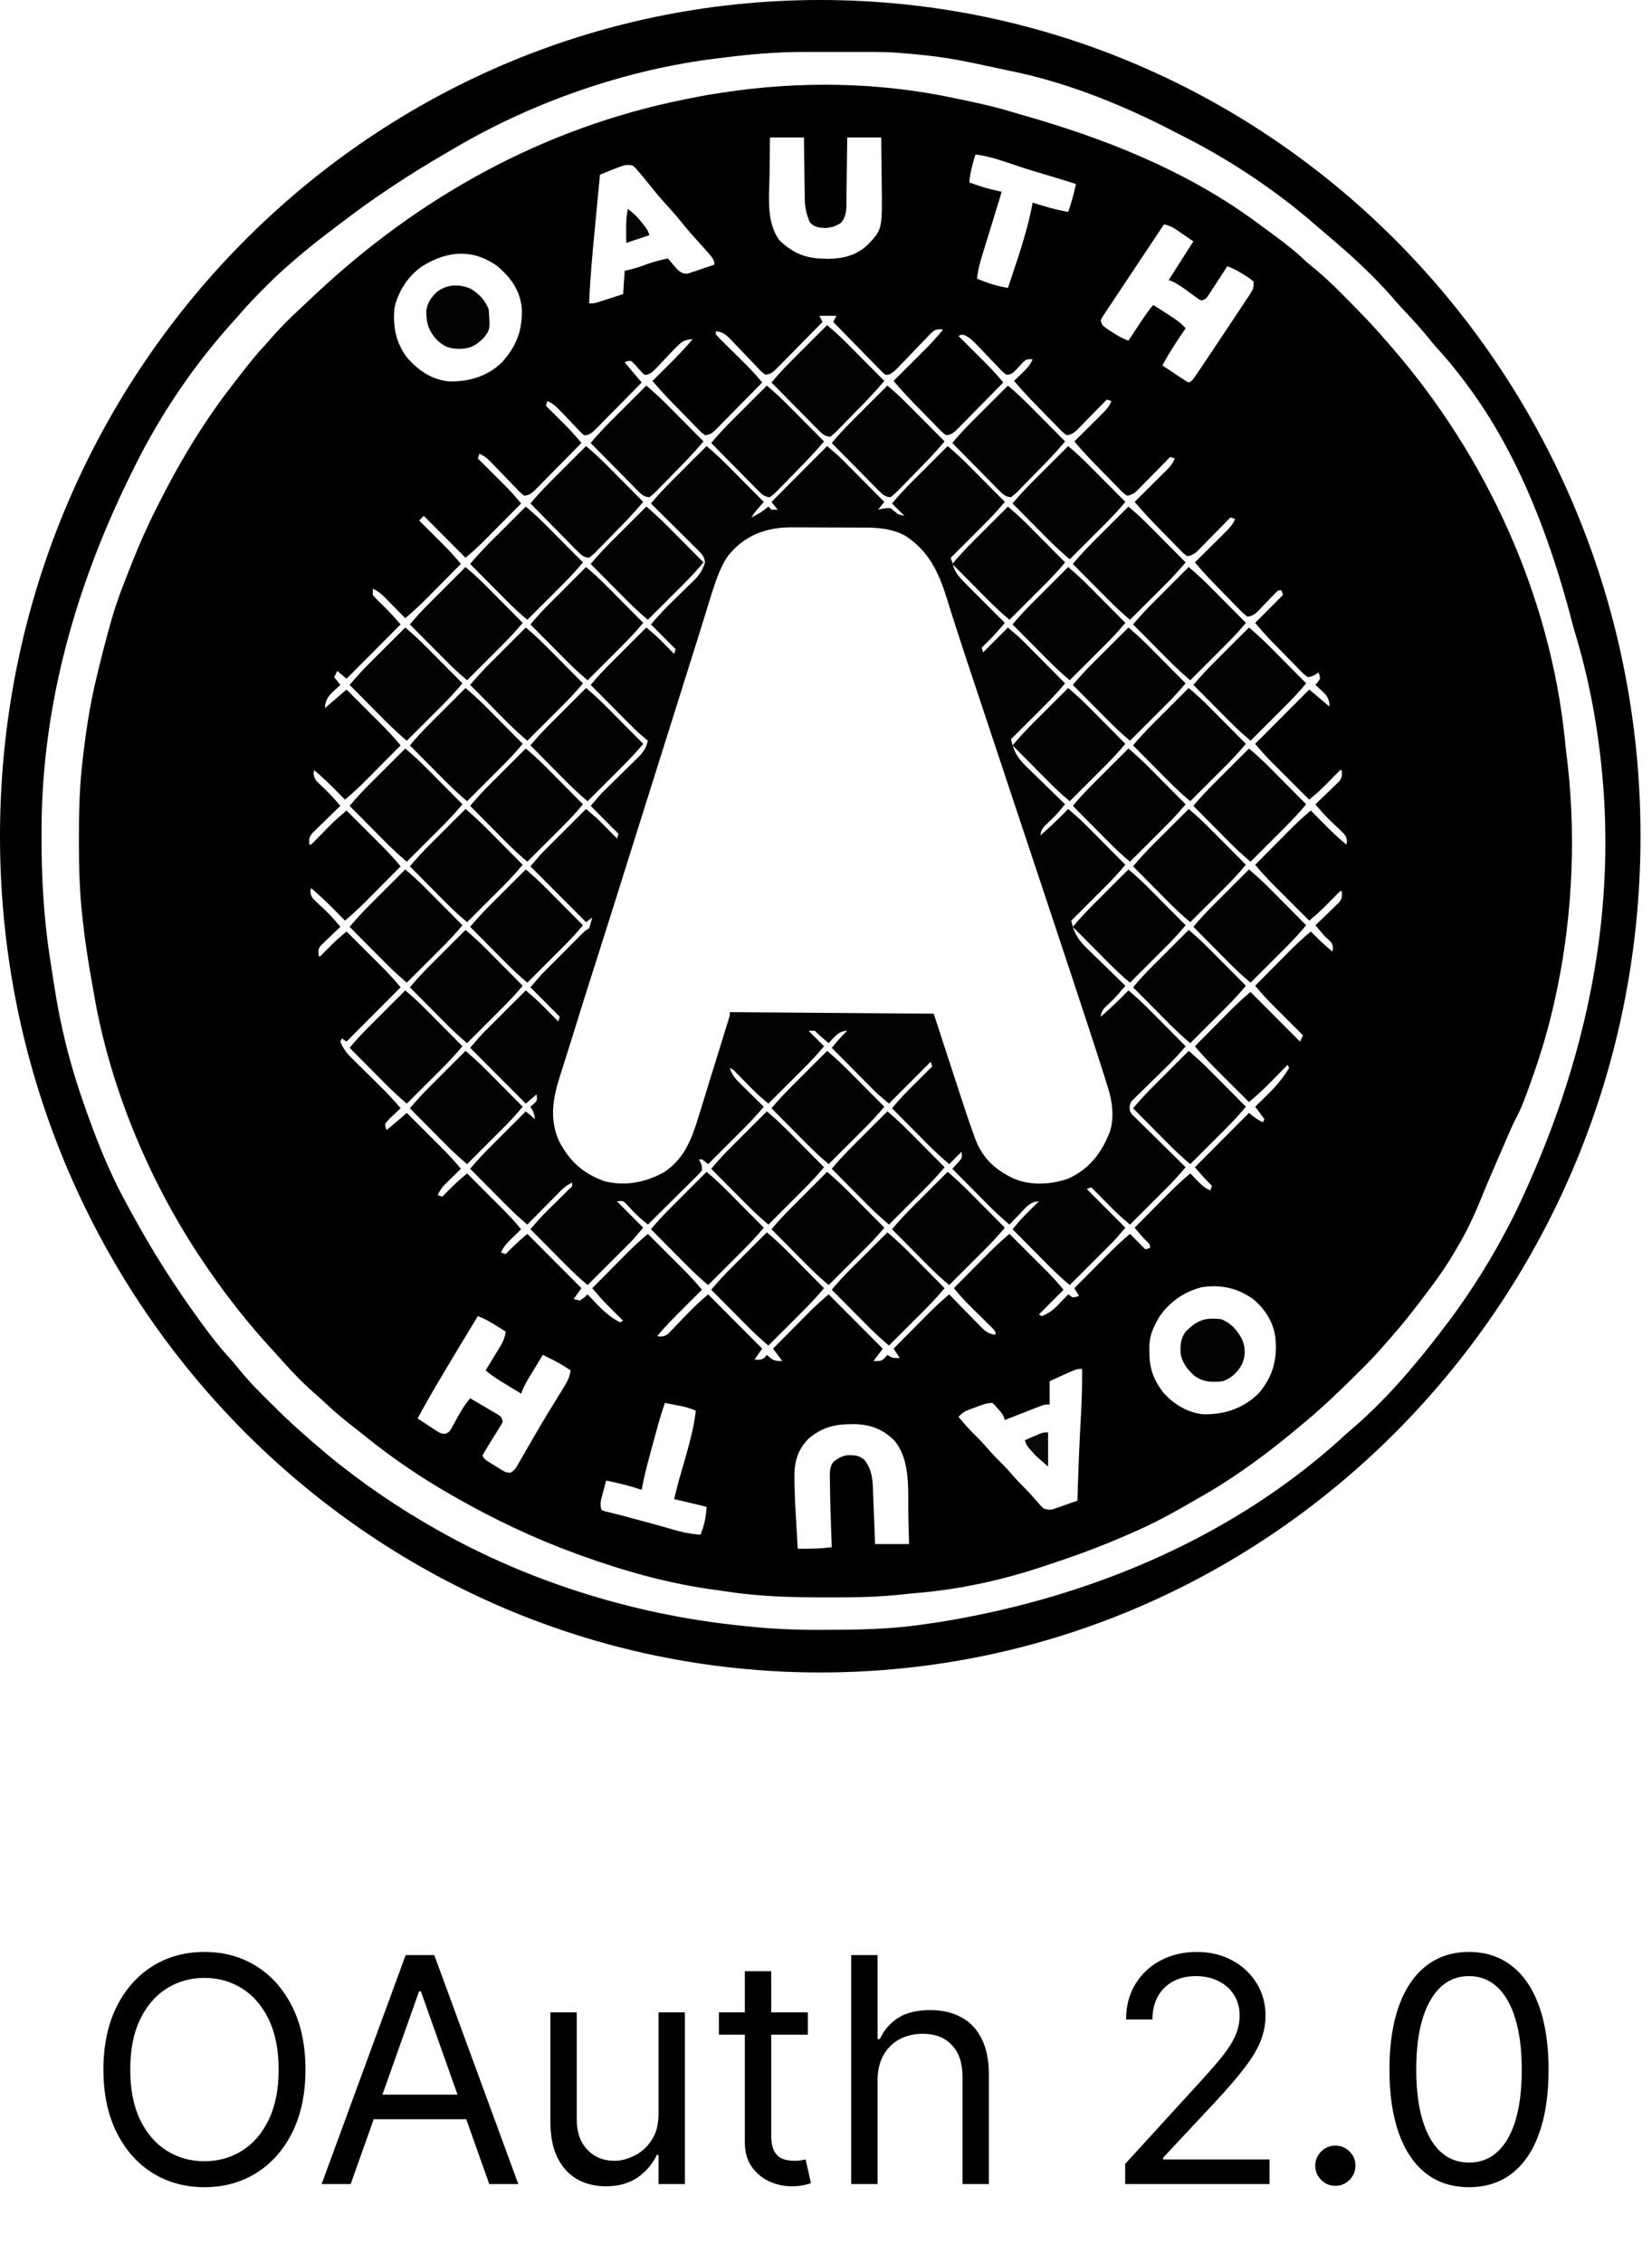
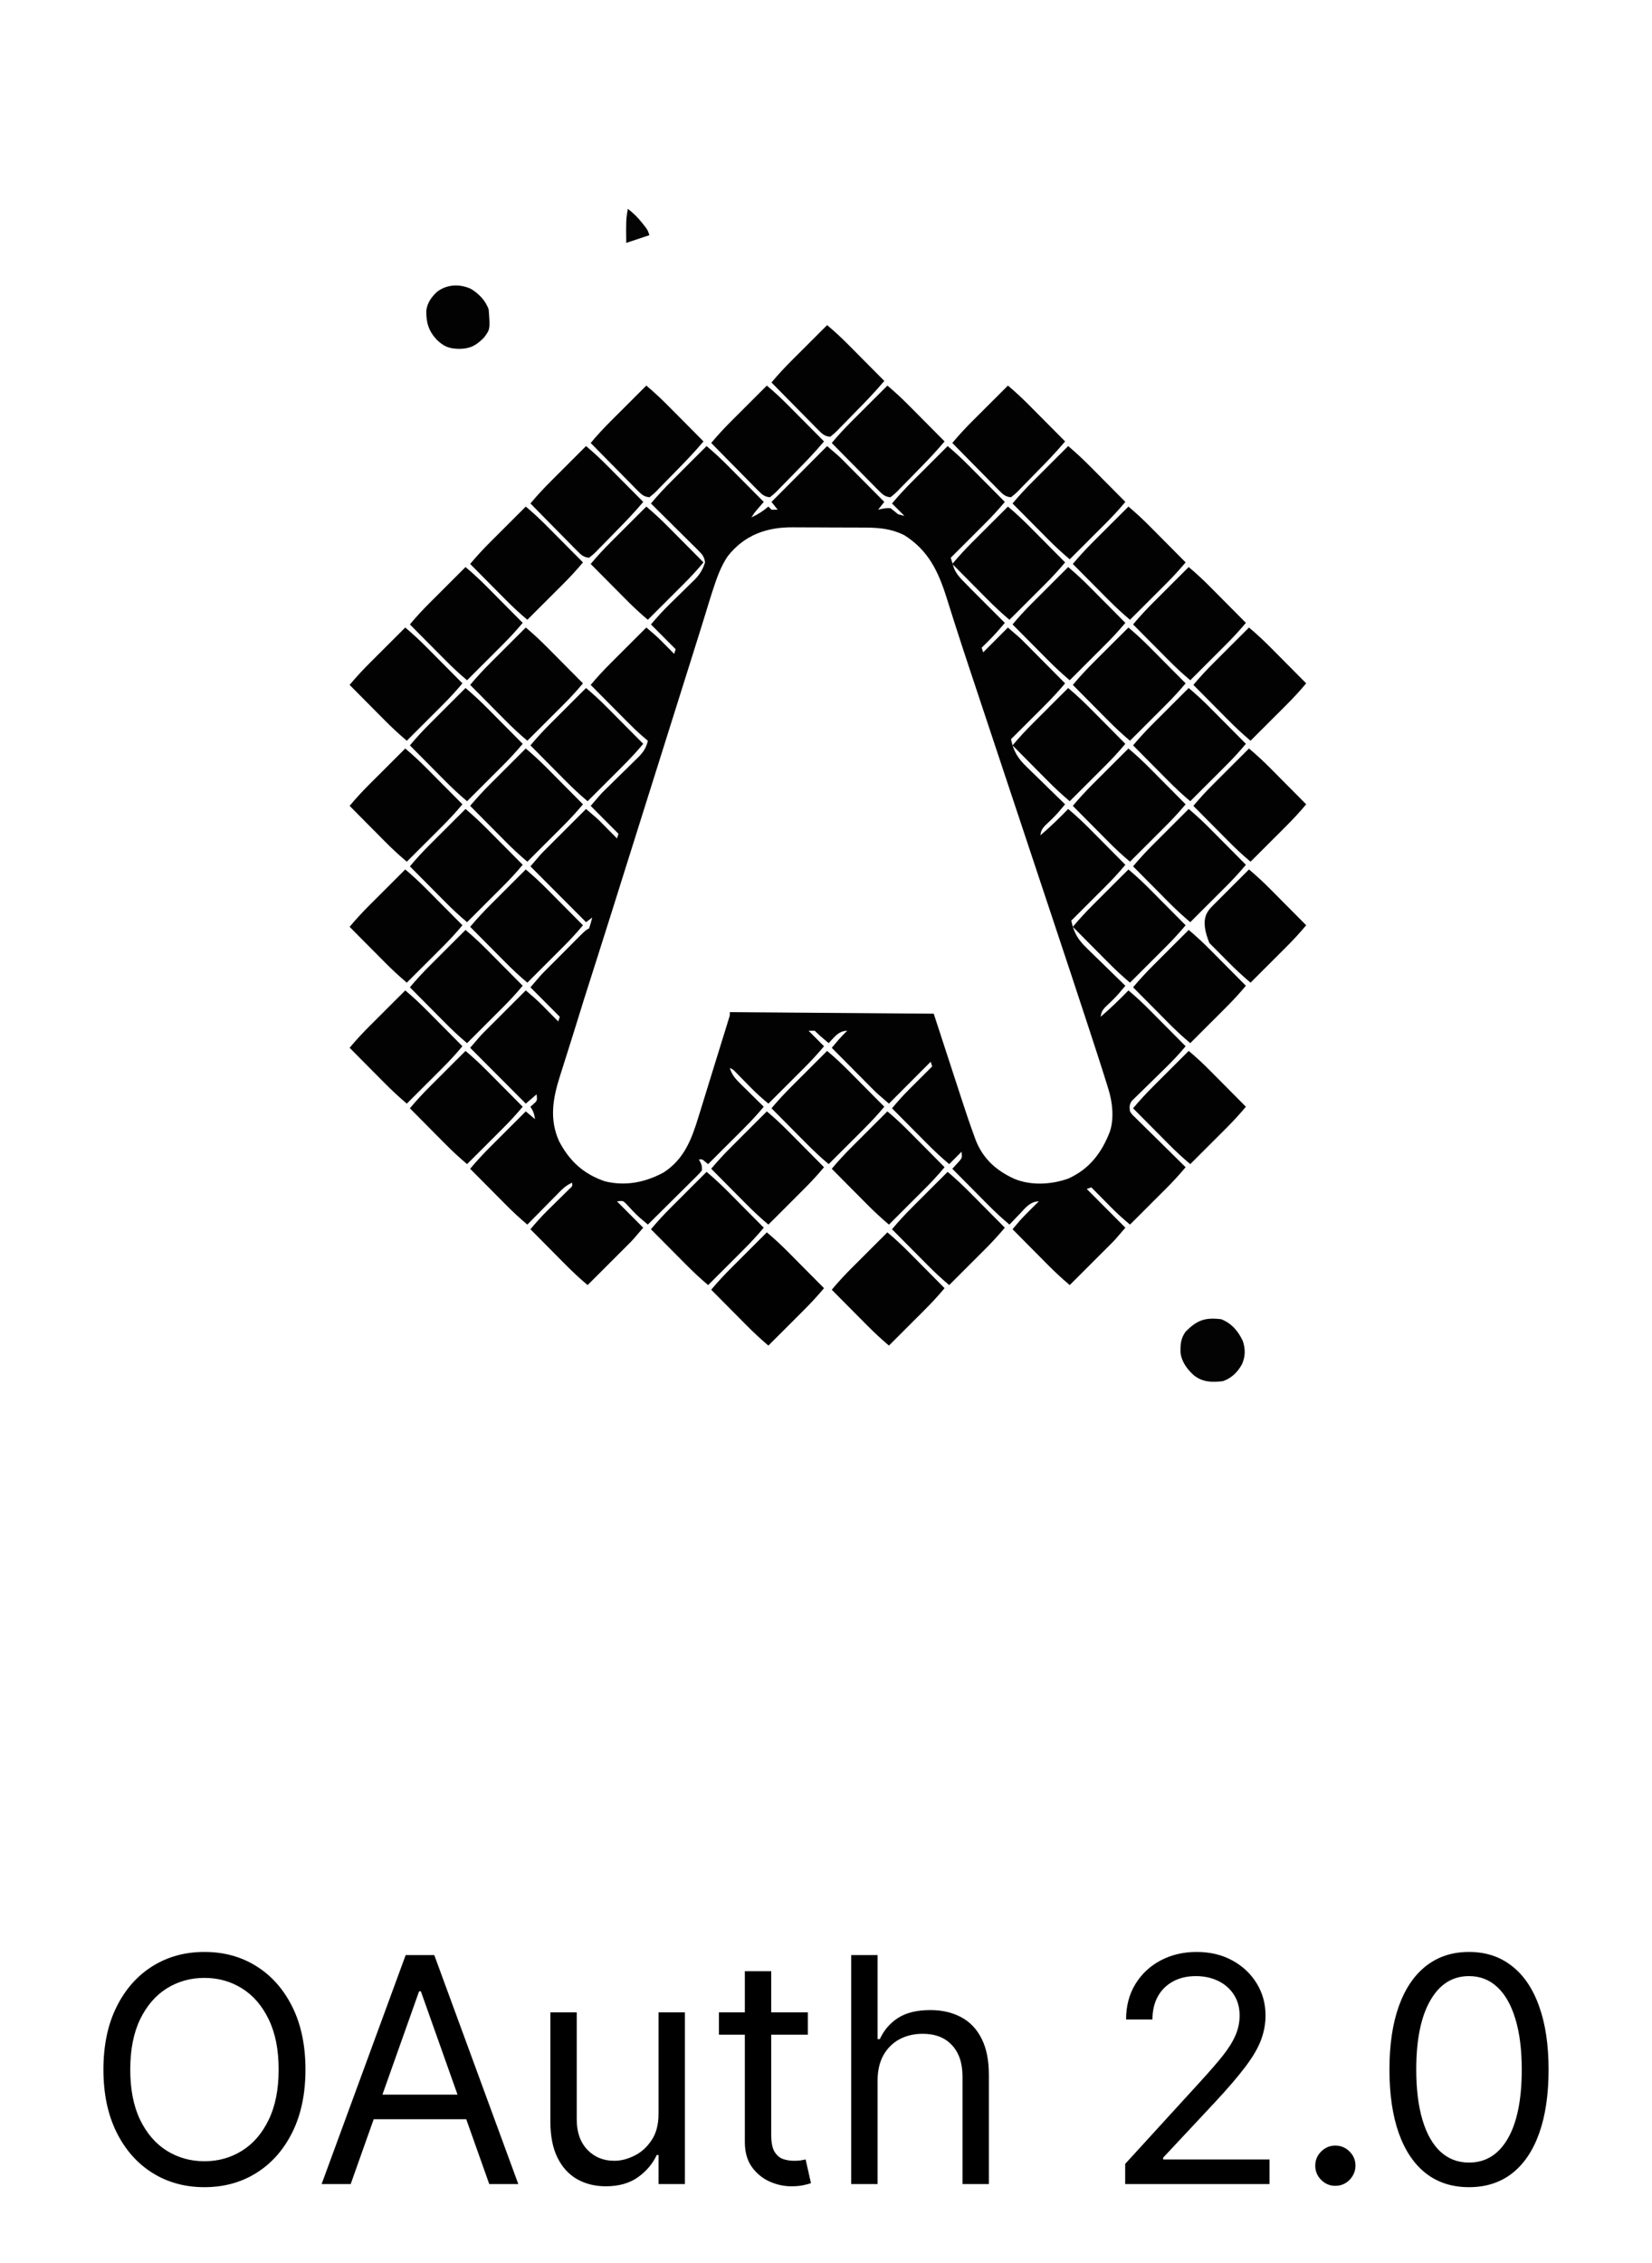
<svg xmlns="http://www.w3.org/2000/svg" width="84" height="115" viewBox="0 0 84 115" fill="none">
  <path d="M15.532 105.182C15.532 106.409 15.31 107.47 14.867 108.364C14.424 109.258 13.816 109.947 13.043 110.432C12.271 110.917 11.388 111.159 10.396 111.159C9.403 111.159 8.521 110.917 7.748 110.432C6.975 109.947 6.367 109.258 5.924 108.364C5.481 107.47 5.259 106.409 5.259 105.182C5.259 103.955 5.481 102.894 5.924 102C6.367 101.106 6.975 100.417 7.748 99.932C8.521 99.447 9.403 99.204 10.396 99.204C11.388 99.204 12.271 99.447 13.043 99.932C13.816 100.417 14.424 101.106 14.867 102C15.31 102.894 15.532 103.955 15.532 105.182ZM14.168 105.182C14.168 104.174 14 103.324 13.663 102.631C13.329 101.938 12.877 101.413 12.305 101.057C11.736 100.701 11.1 100.523 10.396 100.523C9.691 100.523 9.053 100.701 8.481 101.057C7.913 101.413 7.46 101.938 7.123 102.631C6.79 103.324 6.623 104.174 6.623 105.182C6.623 106.189 6.79 107.04 7.123 107.733C7.46 108.426 7.913 108.951 8.481 109.307C9.053 109.663 9.691 109.841 10.396 109.841C11.1 109.841 11.736 109.663 12.305 109.307C12.877 108.951 13.329 108.426 13.663 107.733C14 107.04 14.168 106.189 14.168 105.182ZM17.832 111H16.354L20.627 99.364H22.082L26.354 111H24.877L21.4 101.205H21.309L17.832 111ZM18.377 106.455H24.332V107.705H18.377V106.455ZM33.485 107.432V102.273H34.826V111H33.485V109.523H33.394C33.19 109.966 32.871 110.343 32.44 110.653C32.008 110.96 31.462 111.114 30.803 111.114C30.258 111.114 29.773 110.994 29.349 110.756C28.924 110.513 28.591 110.15 28.349 109.665C28.106 109.176 27.985 108.561 27.985 107.818V102.273H29.326V107.727C29.326 108.364 29.504 108.871 29.86 109.25C30.22 109.629 30.678 109.818 31.235 109.818C31.568 109.818 31.907 109.733 32.252 109.562C32.601 109.392 32.892 109.131 33.127 108.778C33.366 108.426 33.485 107.977 33.485 107.432ZM41.077 102.273V103.409H36.555V102.273H41.077ZM37.873 100.182H39.214V108.5C39.214 108.879 39.269 109.163 39.379 109.352C39.492 109.538 39.636 109.663 39.81 109.727C39.988 109.788 40.176 109.818 40.373 109.818C40.521 109.818 40.642 109.811 40.736 109.795C40.831 109.777 40.907 109.761 40.964 109.75L41.236 110.955C41.146 110.989 41.019 111.023 40.856 111.057C40.693 111.095 40.486 111.114 40.236 111.114C39.858 111.114 39.486 111.032 39.123 110.869C38.763 110.706 38.464 110.458 38.225 110.125C37.99 109.792 37.873 109.371 37.873 108.864V100.182ZM44.623 105.75V111H43.282V99.364H44.623V103.636H44.736C44.941 103.186 45.248 102.828 45.657 102.562C46.07 102.294 46.619 102.159 47.305 102.159C47.899 102.159 48.42 102.278 48.867 102.517C49.314 102.752 49.661 103.114 49.907 103.602C50.157 104.087 50.282 104.705 50.282 105.455V111H48.941V105.545C48.941 104.852 48.761 104.316 48.401 103.938C48.045 103.555 47.551 103.364 46.918 103.364C46.479 103.364 46.085 103.456 45.736 103.642C45.392 103.828 45.119 104.098 44.918 104.455C44.721 104.811 44.623 105.242 44.623 105.75ZM57.212 111V109.977L61.053 105.773C61.504 105.28 61.875 104.852 62.167 104.489C62.459 104.121 62.675 103.777 62.815 103.455C62.959 103.129 63.031 102.788 63.031 102.432C63.031 102.023 62.932 101.669 62.735 101.369C62.542 101.07 62.277 100.839 61.94 100.676C61.602 100.513 61.224 100.432 60.803 100.432C60.356 100.432 59.966 100.525 59.633 100.71C59.303 100.892 59.048 101.148 58.866 101.477C58.688 101.807 58.599 102.193 58.599 102.636H57.258C57.258 101.955 57.415 101.356 57.729 100.841C58.044 100.326 58.472 99.924 59.014 99.636C59.559 99.349 60.171 99.204 60.849 99.204C61.531 99.204 62.135 99.349 62.661 99.636C63.188 99.924 63.601 100.312 63.9 100.801C64.199 101.29 64.349 101.833 64.349 102.432C64.349 102.86 64.271 103.278 64.116 103.688C63.964 104.093 63.699 104.545 63.32 105.045C62.945 105.542 62.425 106.148 61.758 106.864L59.144 109.659V109.75H64.553V111H57.212ZM67.9 111.091C67.62 111.091 67.379 110.991 67.178 110.79C66.978 110.589 66.877 110.348 66.877 110.068C66.877 109.788 66.978 109.547 67.178 109.347C67.379 109.146 67.62 109.045 67.9 109.045C68.18 109.045 68.421 109.146 68.621 109.347C68.822 109.547 68.923 109.788 68.923 110.068C68.923 110.254 68.875 110.424 68.781 110.58C68.69 110.735 68.567 110.86 68.411 110.955C68.26 111.045 68.089 111.091 67.9 111.091ZM74.695 111.159C73.839 111.159 73.11 110.926 72.508 110.46C71.906 109.991 71.445 109.311 71.127 108.42C70.809 107.527 70.65 106.447 70.65 105.182C70.65 103.924 70.809 102.85 71.127 101.96C71.449 101.066 71.911 100.384 72.513 99.915C73.12 99.441 73.847 99.204 74.695 99.204C75.544 99.204 76.269 99.441 76.871 99.915C77.478 100.384 77.94 101.066 78.258 101.96C78.58 102.85 78.741 103.924 78.741 105.182C78.741 106.447 78.582 107.527 78.263 108.42C77.945 109.311 77.485 109.991 76.883 110.46C76.281 110.926 75.551 111.159 74.695 111.159ZM74.695 109.909C75.544 109.909 76.203 109.5 76.673 108.682C77.142 107.864 77.377 106.697 77.377 105.182C77.377 104.174 77.269 103.316 77.053 102.608C76.841 101.9 76.534 101.36 76.133 100.989C75.735 100.617 75.256 100.432 74.695 100.432C73.854 100.432 73.197 100.847 72.724 101.676C72.25 102.502 72.013 103.67 72.013 105.182C72.013 106.189 72.12 107.045 72.332 107.75C72.544 108.455 72.849 108.991 73.246 109.358C73.648 109.725 74.131 109.909 74.695 109.909Z" fill="black" />
-   <path fill-rule="evenodd" clip-rule="evenodd" d="M83.416 42.5C83.416 65.972 64.743 85 41.708 85C18.673 85 0 65.972 0 42.5C0 19.028 18.673 0 41.708 0C64.743 0 83.416 19.028 83.416 42.5ZM41.664 16.05H42.529L42.371 16.365C42.745 16.75 43.119 17.133 43.495 17.515C43.623 17.645 43.751 17.775 43.878 17.906C44.06 18.094 44.244 18.28 44.428 18.467L44.6 18.645L44.762 18.808L44.904 18.953C44.971 19.008 45.005 19.035 45.043 19.045C45.08 19.055 45.121 19.048 45.203 19.034C45.433 18.933 45.599 18.753 45.767 18.571C45.796 18.539 45.826 18.507 45.855 18.476L46.148 18.175C46.3 18.016 46.453 17.857 46.605 17.698C46.752 17.544 46.9 17.392 47.049 17.239L47.185 17.094C47.381 16.895 47.457 16.816 47.55 16.778C47.61 16.753 47.676 16.744 47.785 16.729L47.95 16.759C47.644 17.128 47.325 17.476 46.986 17.813L46.85 17.949C46.71 18.09 46.569 18.23 46.428 18.37L46.139 18.659C45.905 18.893 45.67 19.127 45.436 19.36C45.887 19.9 46.372 20.401 46.866 20.901C46.967 21.004 47.069 21.108 47.169 21.212C47.316 21.364 47.464 21.514 47.612 21.663L47.748 21.806C47.807 21.866 47.842 21.902 47.878 21.935C47.927 21.98 47.981 22.021 48.107 22.119L48.107 22.119C48.377 22.097 48.51 21.981 48.696 21.793L48.852 21.635L49.02 21.464L49.193 21.289C49.375 21.105 49.556 20.92 49.737 20.735C49.861 20.61 49.985 20.485 50.108 20.36C50.411 20.054 50.713 19.747 51.015 19.439C50.723 19.09 50.423 18.758 50.102 18.437L49.982 18.317C49.858 18.194 49.734 18.07 49.61 17.947L49.355 17.692C49.149 17.486 48.943 17.28 48.736 17.075C48.813 17.036 48.852 17.017 48.893 17.012C48.936 17.007 48.98 17.019 49.072 17.043C49.339 17.181 49.523 17.369 49.726 17.585L49.976 17.844C50.105 17.979 50.235 18.115 50.364 18.252C50.489 18.383 50.616 18.514 50.742 18.645L50.859 18.77C50.979 18.898 50.979 18.898 51.172 19.045C51.408 19.039 51.473 18.979 51.639 18.823L51.66 18.803C51.78 18.672 51.899 18.541 52.019 18.409C52.094 18.343 52.137 18.306 52.187 18.285C52.252 18.257 52.329 18.257 52.507 18.257C52.385 18.558 52.191 18.749 51.962 18.972L51.948 18.986L51.731 19.199L51.564 19.36C52.016 19.9 52.501 20.401 52.995 20.901C53.096 21.004 53.197 21.108 53.298 21.212C53.445 21.364 53.593 21.514 53.741 21.663L53.877 21.806C53.936 21.866 53.97 21.902 54.006 21.935C54.056 21.98 54.109 22.021 54.236 22.119L54.236 22.119C54.541 22.086 54.697 21.924 54.896 21.718C54.917 21.697 54.938 21.675 54.959 21.653L55.074 21.537C55.195 21.415 55.315 21.291 55.434 21.168C55.516 21.085 55.598 21.002 55.68 20.919C55.88 20.715 56.08 20.511 56.279 20.306L56.515 20.385C56.392 20.687 56.199 20.877 55.97 21.104L55.964 21.11L55.849 21.226C55.727 21.347 55.605 21.467 55.483 21.587C55.401 21.669 55.318 21.751 55.236 21.833C55.034 22.034 54.832 22.234 54.629 22.434C55.08 22.974 55.565 23.475 56.059 23.975C56.16 24.078 56.262 24.182 56.363 24.286C56.509 24.438 56.657 24.588 56.805 24.737L56.942 24.88C57.001 24.94 57.035 24.976 57.071 25.009C57.12 25.054 57.174 25.095 57.3 25.193C57.612 25.161 57.791 24.972 57.993 24.76C58.014 24.738 58.036 24.715 58.058 24.693L58.183 24.566C58.315 24.432 58.446 24.298 58.578 24.163C58.667 24.073 58.756 23.982 58.846 23.891C59.065 23.669 59.283 23.446 59.501 23.223L59.736 23.301C59.615 23.606 59.404 23.813 59.176 24.037L59.151 24.061L59.025 24.187C58.893 24.319 58.76 24.451 58.626 24.582L58.5 24.708L58.356 24.851C58.135 25.071 57.914 25.29 57.693 25.508C58.145 26.048 58.629 26.549 59.123 27.049C59.225 27.152 59.326 27.256 59.427 27.36C59.574 27.512 59.721 27.662 59.869 27.811L60.006 27.953C60.065 28.014 60.099 28.049 60.135 28.082C60.185 28.128 60.238 28.169 60.365 28.267C60.676 28.235 60.856 28.046 61.057 27.834L61.058 27.834L61.062 27.83C61.082 27.809 61.102 27.788 61.122 27.767L61.248 27.64C61.38 27.506 61.511 27.372 61.642 27.237C61.731 27.146 61.821 27.056 61.91 26.965C62.129 26.743 62.347 26.52 62.565 26.297L62.801 26.375C62.679 26.68 62.468 26.887 62.24 27.111L62.216 27.135L62.09 27.261C61.957 27.393 61.824 27.525 61.691 27.656C61.601 27.746 61.51 27.835 61.42 27.925C61.2 28.145 60.979 28.363 60.758 28.582C61.209 29.122 61.694 29.623 62.188 30.123C62.289 30.226 62.391 30.33 62.492 30.434C62.638 30.585 62.786 30.735 62.934 30.885L63.07 31.027C63.129 31.088 63.163 31.123 63.199 31.156C63.249 31.202 63.303 31.243 63.429 31.341C63.718 31.305 63.845 31.187 64.044 30.979L64.21 30.807L64.382 30.627C64.495 30.509 64.608 30.391 64.722 30.274L64.872 30.115C64.939 30.056 64.971 30.027 65.008 30.014C65.043 30.001 65.082 30.001 65.158 30.001L65.236 30.237L63.822 31.656L63.823 31.657L63.824 31.658C64 31.866 64.088 31.971 64.178 32.073C64.268 32.175 64.36 32.275 64.543 32.474L64.544 32.474L64.674 32.609C64.866 32.805 65.059 33.001 65.252 33.197C65.354 33.3 65.455 33.404 65.556 33.508C65.703 33.659 65.85 33.809 65.998 33.959L66.135 34.101C66.194 34.162 66.228 34.197 66.264 34.23C66.314 34.276 66.367 34.317 66.494 34.415C66.731 34.388 66.837 34.317 67.04 34.181L67.044 34.178C67.068 34.241 67.082 34.275 67.091 34.31C67.103 34.353 67.109 34.397 67.122 34.494C67.062 34.581 67.033 34.623 67.002 34.664C66.974 34.702 66.944 34.739 66.886 34.809L67.021 34.93C67.328 35.218 67.437 35.322 67.501 35.447C67.537 35.518 67.559 35.595 67.594 35.715V35.912L67.49 35.823L67.348 35.7L67.21 35.581C67.032 35.429 66.851 35.278 66.671 35.128L66.671 35.128L66.67 35.127L66.67 35.127L66.669 35.127L66.669 35.126L66.669 35.126L66.668 35.125L66.667 35.125L66.572 35.045L63.822 37.804C64.002 38.017 64.091 38.123 64.183 38.226C64.275 38.329 64.369 38.429 64.556 38.628L64.694 38.767L64.838 38.91L64.99 39.061C65.147 39.218 65.305 39.376 65.462 39.533L65.785 39.856C66.047 40.118 66.31 40.38 66.572 40.641C66.784 40.462 66.89 40.372 66.994 40.279C67.097 40.187 67.196 40.091 67.396 39.899L67.397 39.898L67.53 39.763L67.663 39.627C67.821 39.464 67.981 39.303 68.144 39.144H68.222C68.248 39.39 68.248 39.503 68.1 39.706L67.93 39.87L67.747 40.049L67.555 40.233L67.361 40.421C67.204 40.574 67.046 40.726 66.886 40.878C67.128 41.17 67.371 41.449 67.645 41.711L67.791 41.851C67.89 41.946 67.99 42.04 68.09 42.133C68.316 42.352 68.401 42.434 68.442 42.534C68.466 42.593 68.476 42.659 68.49 42.763L68.491 42.763V42.764L68.458 42.927C68.031 42.57 67.636 42.191 67.245 41.794L67.071 41.618C66.93 41.477 66.791 41.335 66.651 41.193C66.265 41.517 65.903 41.854 65.549 42.212L65.398 42.364C65.241 42.522 65.084 42.68 64.927 42.838L64.605 43.163C64.344 43.425 64.083 43.688 63.822 43.952C64.145 44.339 64.481 44.702 64.838 45.057L64.99 45.209C65.147 45.366 65.305 45.524 65.462 45.681L65.785 46.004C66.047 46.266 66.31 46.528 66.572 46.789C66.784 46.61 66.89 46.52 66.994 46.427C67.097 46.334 67.197 46.238 67.397 46.046L67.53 45.91L67.663 45.774C67.821 45.612 67.981 45.451 68.144 45.291H68.222C68.248 45.538 68.248 45.651 68.1 45.853L67.93 46.017L67.747 46.197L67.555 46.38L67.361 46.569C67.204 46.722 67.046 46.874 66.886 47.026C66.96 47.114 67.034 47.201 67.108 47.289L67.233 47.437C67.29 47.503 67.323 47.541 67.358 47.578C67.407 47.628 67.46 47.674 67.584 47.784C67.672 47.883 67.714 47.93 67.737 47.984C67.758 48.033 67.764 48.088 67.775 48.193L67.751 48.366C67.364 48.041 67.003 47.702 66.651 47.341C66.265 47.665 65.903 48.002 65.549 48.36L65.398 48.512C65.241 48.669 65.084 48.828 64.927 48.986L64.605 49.31C64.344 49.573 64.083 49.837 63.822 50.1C64.123 50.461 64.436 50.805 64.769 51.136L64.9 51.267C65.034 51.401 65.17 51.536 65.305 51.671L65.583 51.948C65.808 52.173 66.033 52.398 66.258 52.622L66.101 52.937L63.587 50.415L63.586 50.415C63.374 50.595 63.269 50.685 63.166 50.777C63.064 50.868 62.964 50.963 62.767 51.149L62.766 51.15L62.765 51.151H62.765L62.627 51.29L62.484 51.434L62.333 51.586L62.237 51.682L62.074 51.847L61.863 52.06L61.541 52.384C61.28 52.647 61.019 52.91 60.758 53.173C61.081 53.56 61.417 53.924 61.774 54.279L61.925 54.431C62.083 54.588 62.24 54.745 62.398 54.903L62.721 55.225C62.983 55.487 63.245 55.749 63.508 56.011C63.823 55.745 64.13 55.475 64.421 55.181L64.609 54.992L64.799 54.799L64.996 54.6C65.155 54.44 65.314 54.28 65.472 54.12L65.551 54.277C65.23 54.804 64.864 55.233 64.421 55.661L64.246 55.834C64.105 55.972 63.964 56.11 63.822 56.248L64.294 56.878L64.215 57.035C63.947 56.916 63.789 56.789 63.557 56.602H63.557L63.508 56.563L60.758 59.321C61.042 59.655 61.311 59.964 61.622 60.267L61.544 60.503C61.254 60.382 61.073 60.206 60.856 59.981L60.666 59.786L60.522 59.636C60.136 59.961 59.774 60.298 59.42 60.656L59.269 60.807C59.112 60.965 58.955 61.124 58.798 61.282L58.476 61.606C58.215 61.869 57.954 62.132 57.693 62.395C57.768 62.484 57.843 62.571 57.918 62.66L58.043 62.808C58.141 62.92 58.246 63.026 58.352 63.129C58.42 63.2 58.451 63.233 58.466 63.273C58.479 63.307 58.479 63.346 58.479 63.42L58.243 63.498L57.458 62.711C57.072 63.035 56.71 63.371 56.356 63.73L56.204 63.881L56.08 64.007L55.905 64.183L55.734 64.356L55.412 64.68C55.151 64.943 54.89 65.206 54.629 65.469L54.865 65.863C54.821 65.879 54.79 65.889 54.764 65.897C54.751 65.901 54.739 65.904 54.727 65.908C54.685 65.919 54.642 65.926 54.55 65.942L54.315 65.784L54.142 65.966C54.066 66.045 53.989 66.124 53.912 66.203L53.799 66.322C53.549 66.578 53.317 66.755 52.979 66.888L52.822 66.809L54.079 65.548C53.899 65.335 53.81 65.229 53.718 65.126C53.626 65.023 53.532 64.923 53.345 64.724L53.207 64.585L53.063 64.442L52.912 64.291C52.754 64.133 52.596 63.976 52.439 63.819L52.116 63.496C51.853 63.234 51.591 62.972 51.329 62.711C50.943 63.035 50.581 63.371 50.227 63.73L50.076 63.881C49.919 64.039 49.762 64.198 49.605 64.356L49.283 64.68C49.022 64.943 48.761 65.206 48.5 65.469C48.78 65.804 49.067 66.125 49.379 66.431L49.6 66.65C49.714 66.762 49.828 66.875 49.943 66.987C50.054 67.097 50.166 67.207 50.277 67.318L50.478 67.515C50.559 67.607 50.595 67.646 50.61 67.692C50.622 67.727 50.622 67.766 50.622 67.834C50.23 67.806 50.031 67.598 49.774 67.33L49.761 67.316L49.63 67.184C49.493 67.045 49.358 66.905 49.222 66.764C49.129 66.67 49.036 66.576 48.944 66.481C48.716 66.25 48.49 66.017 48.265 65.784C47.879 66.109 47.516 66.445 47.162 66.803L47.011 66.955C46.938 67.029 46.864 67.103 46.791 67.177L46.541 67.43L46.219 67.754C45.958 68.017 45.697 68.28 45.436 68.543L45.75 69.016C45.458 69.032 45.375 69.028 45.121 68.859L44.989 69.016C44.918 69.078 44.874 69.115 44.824 69.138C44.746 69.174 44.653 69.174 44.414 69.174L44.886 68.543L42.136 65.784C41.923 65.965 41.818 66.054 41.715 66.147C41.613 66.238 41.514 66.332 41.318 66.517L41.317 66.518L41.316 66.519L41.316 66.519L41.314 66.52L41.176 66.659L41.034 66.803L40.882 66.955C40.725 67.113 40.569 67.272 40.412 67.43L40.09 67.754C39.829 68.017 39.568 68.28 39.307 68.543L39.779 69.174C39.351 69.174 39.291 69.132 38.993 68.859L38.899 68.977C38.721 69.124 38.608 69.115 38.393 69.097L38.364 69.095L38.757 68.543L36.007 65.784C35.667 66.076 35.361 66.346 35.056 66.666L34.841 66.887C34.73 67.001 34.62 67.116 34.511 67.231C34.404 67.344 34.295 67.456 34.187 67.567L33.994 67.768C33.779 67.934 33.679 67.946 33.414 67.912C33.831 67.402 34.296 66.94 34.763 66.475L34.818 66.42L35.073 66.165C35.279 65.959 35.486 65.754 35.693 65.548C35.369 65.162 35.033 64.798 34.676 64.442L34.525 64.291C34.368 64.133 34.21 63.976 34.052 63.819L33.73 63.496C33.467 63.234 33.205 62.972 32.943 62.711C32.557 63.035 32.194 63.371 31.84 63.73L31.689 63.881C31.532 64.039 31.375 64.198 31.218 64.356L30.897 64.68C30.636 64.943 30.374 65.206 30.114 65.469C30.359 65.76 30.602 66.048 30.872 66.316L31.017 66.462L31.165 66.607L31.317 66.759C31.44 66.881 31.562 67.003 31.685 67.124L31.528 67.203C30.948 66.918 30.509 66.453 30.07 65.987C30.006 65.92 29.942 65.852 29.878 65.784L29.701 65.947L29.485 66.1L29.171 66.021L29.564 65.469L26.814 62.711C26.591 62.901 26.48 62.995 26.372 63.093C26.265 63.19 26.161 63.29 25.954 63.489L25.814 63.631L25.714 63.735L25.478 63.656C25.598 63.352 25.811 63.145 26.04 62.923L26.077 62.888L26.2 62.767C26.299 62.669 26.399 62.571 26.499 62.474C26.176 62.087 25.84 61.724 25.483 61.369L25.332 61.217C25.175 61.06 25.017 60.902 24.859 60.745L24.536 60.422C24.274 60.16 24.012 59.898 23.749 59.636C23.662 59.711 23.574 59.786 23.487 59.86L23.34 59.986C23.155 60.148 22.983 60.319 22.811 60.494L22.627 60.68L22.492 60.819L22.256 60.74C22.36 60.509 22.472 60.347 22.652 60.17L22.79 60.033L22.934 59.893L23.079 59.749C23.198 59.633 23.316 59.516 23.435 59.4C23.112 59.014 22.776 58.65 22.419 58.294L22.268 58.143C22.11 57.985 21.952 57.828 21.795 57.671L21.472 57.348C21.21 57.086 20.948 56.825 20.685 56.563L20.574 56.658L20.427 56.785L20.282 56.91C20.077 57.085 19.87 57.258 19.663 57.43C19.635 57.371 19.619 57.338 19.609 57.304C19.597 57.261 19.593 57.216 19.585 57.115C19.66 57.021 19.701 56.971 19.745 56.923C19.796 56.867 19.852 56.814 19.973 56.7L20.196 56.487L20.37 56.326C20.046 55.937 19.707 55.574 19.346 55.22L19.031 54.909C18.868 54.747 18.704 54.586 18.541 54.425C18.381 54.269 18.223 54.112 18.064 53.954L17.916 53.81C17.646 53.541 17.443 53.3 17.306 52.937L17.384 52.779L17.62 52.937L20.37 50.178C20.191 49.966 20.101 49.859 20.009 49.756C19.918 49.654 19.824 49.553 19.637 49.355L19.636 49.354L19.498 49.216L19.354 49.073L19.203 48.922C19.046 48.764 18.888 48.606 18.73 48.449L18.407 48.127C18.145 47.864 17.883 47.602 17.62 47.341C17.533 47.415 17.446 47.489 17.359 47.564L17.212 47.689C17.015 47.863 16.832 48.049 16.648 48.237C16.528 48.361 16.408 48.482 16.285 48.602H16.206C16.189 48.392 16.181 48.308 16.206 48.234C16.223 48.184 16.254 48.138 16.307 48.062L16.447 47.928L16.597 47.781L16.756 47.631L16.915 47.478C17.044 47.352 17.175 47.228 17.306 47.105C17.071 46.819 16.833 46.544 16.565 46.289L16.43 46.159C16.339 46.072 16.246 45.986 16.153 45.9C15.949 45.703 15.87 45.627 15.831 45.533C15.806 45.474 15.797 45.408 15.783 45.3L15.813 45.134C16.226 45.48 16.609 45.844 16.987 46.228L17.15 46.392C17.281 46.524 17.411 46.657 17.542 46.789C17.927 46.465 18.29 46.128 18.644 45.77L18.795 45.618C18.952 45.461 19.109 45.302 19.265 45.144L19.587 44.82C19.848 44.557 20.109 44.294 20.37 44.03C20.047 43.644 19.711 43.28 19.354 42.925L19.203 42.774C19.046 42.616 18.888 42.459 18.73 42.301L18.407 41.979C18.145 41.717 17.883 41.455 17.62 41.193C17.318 41.449 17.021 41.705 16.744 41.988L16.579 42.156L16.413 42.326C16.3 42.44 16.189 42.554 16.077 42.668L15.929 42.819C15.854 42.889 15.827 42.914 15.797 42.923C15.78 42.927 15.762 42.927 15.734 42.927C15.701 42.661 15.714 42.56 15.879 42.344L16.078 42.15L16.293 41.938L16.52 41.72C16.596 41.646 16.672 41.572 16.747 41.498C16.933 41.316 17.119 41.136 17.306 40.957C16.978 40.56 16.636 40.2 16.255 39.854C16.067 39.674 15.975 39.578 15.945 39.314L15.97 39.144C16.482 39.562 16.942 40.03 17.404 40.501L17.507 40.606L17.542 40.641C17.927 40.317 18.29 39.98 18.644 39.622L18.795 39.471C18.952 39.313 19.109 39.154 19.265 38.996L19.587 38.672C19.848 38.409 20.109 38.146 20.37 37.883C20.047 37.496 19.711 37.132 19.354 36.777L19.203 36.626C19.046 36.468 18.888 36.311 18.73 36.154L18.407 35.831C18.145 35.569 17.883 35.307 17.62 35.045L17.506 35.144L16.52 35.991C16.553 35.582 16.66 35.411 16.957 35.134L17.154 34.947L17.306 34.809L16.992 34.415L17.149 34.099L17.62 34.494L20.37 31.735C20.017 31.322 19.663 30.943 19.268 30.574C19.158 30.468 19.057 30.353 18.956 30.237V29.922C19.22 30.037 19.392 30.183 19.593 30.388L19.773 30.57L19.958 30.76L20.147 30.951C20.3 31.107 20.453 31.263 20.606 31.42C20.991 31.096 21.355 30.759 21.709 30.401L21.859 30.249C22.016 30.091 22.173 29.933 22.33 29.774L22.652 29.45C22.913 29.188 23.174 28.924 23.435 28.661C23.154 28.325 22.867 28.003 22.556 27.693L22.335 27.472L22.109 27.247L21.877 27.015C21.689 26.828 21.502 26.641 21.314 26.454L21.549 26.218L23.671 28.346C23.883 28.166 23.988 28.076 24.092 27.983C24.194 27.892 24.294 27.797 24.492 27.61L24.492 27.609L24.63 27.471L24.773 27.327L24.924 27.175C25.081 27.017 25.237 26.859 25.394 26.7L25.716 26.377C25.977 26.114 26.238 25.85 26.499 25.587C26.213 25.245 25.92 24.917 25.604 24.602L25.489 24.488C25.371 24.37 25.253 24.252 25.134 24.134L24.891 23.891C24.694 23.694 24.497 23.498 24.299 23.301L24.378 23.065C24.68 23.184 24.882 23.397 25.098 23.626L25.142 23.672C25.228 23.761 25.316 23.851 25.402 23.941C25.539 24.082 25.675 24.224 25.811 24.366C25.942 24.503 26.075 24.639 26.207 24.775L26.33 24.906C26.382 24.961 26.413 24.994 26.446 25.024C26.491 25.066 26.54 25.103 26.656 25.193C26.926 25.169 27.058 25.055 27.244 24.866L27.402 24.709L27.569 24.538L27.741 24.363C27.924 24.179 28.105 23.994 28.287 23.809C28.41 23.684 28.534 23.559 28.657 23.434C28.96 23.128 29.262 22.821 29.564 22.513C29.303 22.203 29.041 21.9 28.754 21.614L28.576 21.437L28.395 21.257L28.208 21.071C28.058 20.921 27.907 20.771 27.757 20.622L27.835 20.385C28.124 20.506 28.299 20.679 28.513 20.906L28.72 21.121C28.864 21.271 29.007 21.422 29.15 21.573L29.358 21.788L29.546 21.986C29.634 22.07 29.673 22.108 29.718 22.119C29.756 22.128 29.797 22.119 29.872 22.104C30.065 22.029 30.163 21.94 30.309 21.793L30.466 21.635L30.633 21.464L30.806 21.289C30.989 21.105 31.17 20.92 31.351 20.735L31.563 20.52L31.722 20.36C32.025 20.054 32.327 19.747 32.628 19.439L32.533 19.328L32.407 19.18L32.282 19.035C32.107 18.83 31.936 18.622 31.764 18.415C31.825 18.387 31.859 18.372 31.894 18.361C31.936 18.349 31.98 18.345 32.078 18.336C32.257 18.49 32.406 18.661 32.56 18.837L32.611 18.895C32.698 18.99 32.736 19.031 32.782 19.044C32.818 19.055 32.859 19.048 32.931 19.037C33.149 18.946 33.271 18.815 33.429 18.647L33.455 18.619L33.659 18.407C33.8 18.258 33.94 18.11 34.08 17.96C34.482 17.542 34.631 17.388 34.813 17.314C34.919 17.272 35.036 17.256 35.221 17.232C34.82 17.72 34.382 18.162 33.934 18.607L33.714 18.827C33.535 19.005 33.357 19.183 33.178 19.36C33.629 19.9 34.114 20.401 34.608 20.901C34.71 21.004 34.811 21.108 34.912 21.212C35.059 21.364 35.206 21.514 35.354 21.663L35.491 21.806C35.631 21.95 35.631 21.95 35.849 22.119L35.85 22.119C36.12 22.098 36.252 21.981 36.438 21.793L36.595 21.635L36.762 21.464L36.935 21.289C37.117 21.105 37.299 20.92 37.48 20.735C37.604 20.61 37.727 20.485 37.85 20.36C38.154 20.054 38.456 19.747 38.757 19.439C38.462 19.085 38.157 18.748 37.827 18.425L37.574 18.174C37.443 18.045 37.311 17.915 37.179 17.786C37.051 17.659 36.923 17.533 36.795 17.406L36.675 17.288C36.58 17.194 36.489 17.095 36.4 16.996V16.838C36.789 16.861 36.991 17.078 37.237 17.343C37.252 17.359 37.268 17.376 37.284 17.393L37.566 17.684C37.713 17.838 37.859 17.992 38.006 18.146C38.147 18.295 38.29 18.443 38.433 18.59L38.565 18.732C38.701 18.876 38.701 18.876 38.914 19.045C39.184 19.024 39.316 18.907 39.502 18.719L39.659 18.561L39.827 18.39L39.999 18.215C40.182 18.031 40.363 17.846 40.544 17.661C40.668 17.536 40.792 17.411 40.915 17.286C41.218 16.98 41.52 16.673 41.822 16.365L41.664 16.05ZM41.237 2.64L40.903 2.64C39.503 2.638 38.131 2.758 36.743 2.933L36.478 2.966C31.87 3.522 27.143 5.161 23.142 7.512C23.015 7.586 22.889 7.66 22.762 7.733C21.77 8.308 20.797 8.908 19.844 9.545L19.663 9.666C18.916 10.167 18.186 10.688 17.47 11.234C17.307 11.358 17.144 11.482 16.98 11.606C16.315 12.108 15.662 12.619 15.03 13.163L14.792 13.37C14.38 13.722 13.988 14.088 13.604 14.472L13.412 14.666C13.007 15.07 12.611 15.478 12.238 15.912C12.139 16.028 12.038 16.141 11.937 16.253C9.937 18.448 8.222 20.962 6.893 23.619L6.777 23.853C3.899 29.614 2.115 35.771 2.112 42.246V42.563C2.109 44.592 2.223 46.589 2.524 48.597L2.538 48.682C2.574 48.908 2.61 49.134 2.644 49.361C2.769 50.189 2.898 51.016 3.07 51.836L3.119 52.06C3.383 53.293 3.716 54.505 4.125 55.697L4.189 55.883C4.815 57.708 5.504 59.492 6.439 61.184C6.507 61.307 6.574 61.43 6.64 61.553C7.719 63.55 8.93 65.455 10.275 67.282L10.392 67.44C10.755 67.931 11.125 68.414 11.536 68.868C11.709 69.056 11.878 69.245 12.039 69.445C12.436 69.949 12.86 70.409 13.314 70.861C13.442 70.988 13.569 71.115 13.697 71.242C14.178 71.725 14.666 72.198 15.176 72.652L15.342 72.799C15.493 72.933 15.644 73.067 15.795 73.199L15.97 73.351C17.689 74.848 19.535 76.166 21.495 77.326L21.706 77.45C26.534 80.289 32.074 82.042 37.632 82.617C37.745 82.628 37.858 82.64 37.971 82.651C39.193 82.787 40.401 82.836 41.63 82.835L41.925 82.834C43.488 82.832 45.035 82.81 46.586 82.609L46.85 82.572C47.423 82.496 47.992 82.408 48.561 82.304L48.815 82.257C55.896 80.957 62.768 78.011 68.159 73.144L68.187 73.118L68.188 73.117C68.352 72.967 68.515 72.817 68.684 72.674C70.381 71.236 71.879 69.488 73.231 67.726L73.33 67.597C74.737 65.775 75.956 63.822 76.985 61.762L77.101 61.528C80.831 53.736 82.258 46.012 81.38 38.491L81.344 38.198C81.106 36.195 80.701 34.21 80.122 32.277C80.064 32.084 80.008 31.892 79.956 31.697C78.862 27.462 77.246 23.117 74.621 19.589L74.509 19.439C74.117 18.919 73.718 18.41 73.281 17.927C73.107 17.737 72.937 17.548 72.775 17.348C72.423 16.906 72.056 16.487 71.67 16.075L71.57 15.968C71.369 15.755 71.168 15.542 70.976 15.322C69.91 14.057 68.646 12.924 67.385 11.858C67.256 11.749 67.127 11.64 67 11.529C64.991 9.767 62.698 8.223 60.322 7.006C60.154 6.921 59.985 6.835 59.817 6.748C57.257 5.41 54.44 4.254 51.606 3.653L51.329 3.597C51.069 3.539 50.81 3.482 50.55 3.427C50.442 3.405 50.336 3.383 50.229 3.36C49.311 3.161 48.396 2.973 47.463 2.858L47.204 2.828C46.963 2.8 46.722 2.775 46.482 2.752L46.222 2.73C45.889 2.701 45.66 2.681 45.431 2.667C44.928 2.638 44.423 2.638 42.809 2.64C42.516 2.641 42.224 2.641 41.931 2.641C41.7 2.64 41.468 2.64 41.237 2.64ZM36.541 4.737L36.793 4.7C40.624 4.111 44.656 4.168 48.455 4.972L48.657 5.015C49.551 5.2 50.441 5.386 51.315 5.649C51.487 5.701 51.659 5.752 51.831 5.801C56.136 7.012 60.348 8.668 63.966 11.352L64.137 11.479C64.231 11.548 64.325 11.617 64.419 11.685C65.011 12.118 65.603 12.551 66.145 13.045C66.319 13.21 66.492 13.368 66.678 13.518C67.215 13.942 67.7 14.403 68.182 14.888C68.325 15.033 68.468 15.178 68.613 15.323C69.129 15.841 69.638 16.363 70.123 16.912L70.265 17.075C70.399 17.226 70.532 17.377 70.665 17.53L70.816 17.705C75.578 23.207 78.814 30.265 79.564 37.538C79.589 37.792 79.616 38.045 79.648 38.298C80.146 42.188 79.983 46.316 79.198 50.159L79.144 50.415C78.818 52 78.373 53.517 77.823 55.038L77.72 55.321C77.551 55.787 77.383 56.249 77.157 56.691C76.918 57.154 76.918 57.154 76.389 58.379V58.38C76.329 58.516 76.271 58.653 76.211 58.789C75.927 59.444 75.643 60.099 75.374 60.761C75.011 61.659 74.622 62.513 74.127 63.346C74.07 63.444 74.012 63.541 73.955 63.639C73.6 64.252 73.202 64.827 72.778 65.394L72.544 65.706C71.969 66.479 71.379 67.231 70.742 67.954C70.702 68 70.661 68.046 70.621 68.092C70.581 68.137 70.541 68.183 70.501 68.228C70.141 68.65 69.767 69.053 69.376 69.446L69.165 69.656C68.253 70.568 67.33 71.461 66.339 72.287L66.101 72.484C64.595 73.748 63.01 74.939 61.309 75.928L60.993 76.109C59.981 76.7 58.968 77.274 57.898 77.753L57.694 77.843C56.449 78.401 55.191 78.891 53.899 79.324L53.832 79.346L53.83 79.347C53.606 79.421 53.383 79.495 53.16 79.571C51.123 80.266 48.924 80.758 46.781 80.946L46.751 80.949C46.517 80.969 46.282 80.989 46.049 81.016C44.787 81.165 43.529 81.186 42.26 81.184L42.105 81.183H41.921C40.237 81.184 38.574 81.141 36.907 80.881C36.735 80.854 36.562 80.829 36.39 80.806C34.061 80.501 31.731 79.847 29.524 79.048L29.249 78.947C27.156 78.182 25.16 77.234 23.222 76.133L23.042 76.031C21.505 75.161 20.014 74.157 18.637 73.049C18.485 72.925 18.332 72.803 18.177 72.682C17.634 72.264 17.109 71.837 16.608 71.368C16.446 71.216 16.284 71.065 16.117 70.919C15.517 70.406 14.965 69.845 14.438 69.257C14.253 69.048 14.068 68.84 13.879 68.635C12.704 67.364 11.635 66.022 10.653 64.596L10.549 64.445C7.738 60.385 5.638 55.466 4.79 50.587C4.761 50.41 4.73 50.234 4.698 50.058C4.499 48.973 4.329 47.887 4.21 46.79L4.184 46.553C4.049 45.342 4.014 44.139 4.012 42.922V42.686C4.011 41.48 4.032 40.279 4.152 39.079L4.169 38.922C4.336 37.386 4.553 35.866 4.924 34.365C4.953 34.247 4.982 34.128 5.01 34.01C5.084 33.702 5.16 33.395 5.239 33.089L5.284 32.917C5.535 31.948 5.793 30.988 6.147 30.052L6.227 29.843C6.723 28.549 7.234 27.265 7.855 26.025L7.956 25.823C9.045 23.636 10.292 21.53 11.793 19.6C11.915 19.443 12.038 19.287 12.159 19.129C12.52 18.659 12.883 18.195 13.279 17.754C13.489 17.526 13.696 17.296 13.898 17.06C14.209 16.722 14.364 16.553 14.525 16.39C14.687 16.227 14.854 16.07 15.188 15.755L15.188 15.755L15.357 15.597C15.533 15.431 15.71 15.264 15.887 15.098L16.049 14.947C21.329 9.997 27.587 6.53 34.696 5.074L34.986 5.015C35.502 4.91 36.019 4.815 36.541 4.737ZM25.272 13.513C25.959 14.087 26.438 14.74 26.532 15.655C26.576 16.783 26.265 17.598 25.508 18.43C24.779 19.133 23.839 19.403 22.851 19.385C21.978 19.309 21.319 18.86 20.739 18.223C20.134 17.47 19.968 16.606 20.056 15.656C20.245 14.807 20.752 14.02 21.471 13.528C22.732 12.75 24.012 12.624 25.272 13.513ZM59.789 11.659C59.588 11.522 59.423 11.455 59.187 11.401L59.023 11.647L58.79 11.997C58.56 12.344 58.33 12.691 58.098 13.037C57.848 13.413 57.597 13.789 57.347 14.165L57.141 14.476L57.041 14.627C56.883 14.862 56.726 15.098 56.57 15.333L56.423 15.555L56.28 15.768L56.15 15.965C56.087 16.06 56.059 16.102 56.034 16.147C56.014 16.183 55.996 16.22 55.965 16.287C56.004 16.405 56.024 16.464 56.058 16.512C56.093 16.562 56.143 16.601 56.244 16.679L56.495 16.844C56.783 17.035 57.054 17.195 57.38 17.312C57.486 17.15 57.593 16.988 57.699 16.827L57.831 16.627L57.836 16.62C58.09 16.235 58.34 15.854 58.637 15.499C58.79 15.596 58.943 15.694 59.096 15.792L59.285 15.913L59.352 15.956C59.692 16.17 60.016 16.375 60.286 16.681L60.273 16.702C59.859 17.313 59.45 17.918 59.108 18.573C59.263 18.678 59.419 18.782 59.575 18.885L59.766 19.012L59.955 19.139L60.136 19.258C60.23 19.32 60.271 19.348 60.314 19.372C60.347 19.392 60.382 19.409 60.444 19.44C60.5 19.412 60.539 19.392 60.573 19.367C60.644 19.315 60.697 19.237 60.861 18.997L60.968 18.838C61.089 18.659 61.211 18.48 61.331 18.3L61.465 18.1C61.762 17.658 62.057 17.216 62.351 16.772C62.453 16.617 62.556 16.462 62.659 16.307C62.816 16.072 62.973 15.836 63.129 15.6L63.276 15.377L63.419 15.164L63.549 14.966C63.721 14.706 63.744 14.647 63.744 14.317L63.552 14.154L63.297 13.992C63.007 13.803 62.73 13.653 62.408 13.529C62.282 13.724 62.156 13.919 62.029 14.113L61.873 14.351L61.72 14.588L61.572 14.814C61.503 14.923 61.471 14.974 61.436 15.023C61.405 15.066 61.371 15.107 61.308 15.184C61.182 15.244 61.127 15.27 61.077 15.263C61.038 15.259 61.001 15.236 60.936 15.194L60.788 15.086L60.624 14.969C60.577 14.935 60.531 14.9 60.485 14.866C60.196 14.651 59.909 14.438 59.579 14.289L59.422 14.238C59.843 13.582 60.263 12.926 60.68 12.268C60.545 12.175 60.411 12.083 60.276 11.991L60.11 11.878L59.948 11.767L59.789 11.659ZM32.157 8.405C32.234 8.47 32.276 8.506 32.315 8.544C32.36 8.589 32.401 8.638 32.491 8.745L32.677 8.964C32.915 9.255 33.153 9.547 33.389 9.841C33.575 10.065 33.768 10.28 33.964 10.494C34.287 10.846 34.59 11.21 34.889 11.582C35.063 11.793 35.243 11.996 35.428 12.198C36.151 12.996 36.289 13.149 36.315 13.318C36.321 13.358 36.321 13.399 36.321 13.449C36.08 13.533 35.837 13.615 35.594 13.696L35.387 13.768L35.186 13.834L35.001 13.897C34.784 13.929 34.696 13.883 34.514 13.765C34.44 13.69 34.403 13.651 34.366 13.611C34.329 13.57 34.293 13.527 34.22 13.44L34.074 13.267L33.964 13.134C33.489 13.228 33.054 13.361 32.602 13.532C32.326 13.631 32.05 13.7 31.764 13.765L31.685 14.947C31.442 15.026 31.198 15.105 30.954 15.183L30.744 15.252L30.542 15.316L30.356 15.376C30.288 15.395 30.248 15.405 30.207 15.411C30.151 15.42 30.093 15.42 29.957 15.42C30.004 14.141 30.126 12.87 30.248 11.597L30.259 11.481C30.285 11.212 30.311 10.942 30.336 10.673V10.672V10.671V10.671L30.343 10.598C30.397 10.025 30.452 9.451 30.507 8.878L30.884 8.726L31.095 8.641C31.565 8.454 31.721 8.392 31.879 8.385C31.958 8.381 32.038 8.39 32.157 8.405ZM40.878 6.987H39.15L39.149 7.046V7.047V7.048V7.049V7.05V7.051V7.052C39.143 7.481 39.138 7.909 39.135 8.337C39.133 8.523 39.132 8.708 39.13 8.893C39.128 9.053 39.122 9.218 39.116 9.385C39.083 10.361 39.046 11.424 39.641 12.223C40.425 12.956 41.078 13.157 42.137 13.153C42.92 13.139 43.608 12.962 44.169 12.39C44.388 12.158 44.538 11.998 44.64 11.811C44.863 11.403 44.855 10.869 44.831 9.166C44.828 8.982 44.826 8.798 44.824 8.614C44.82 8.071 44.814 7.529 44.807 6.987H43.078L43.078 7.056C43.073 7.494 43.069 7.931 43.062 8.368C43.059 8.556 43.057 8.744 43.054 8.932C43.051 9.209 43.048 9.486 43.045 9.764L43.04 10.027C43.04 10.086 43.04 10.145 43.041 10.204C43.044 10.61 43.047 10.991 42.764 11.322C42.49 11.511 42.261 11.575 41.934 11.588C41.625 11.574 41.426 11.541 41.193 11.322C40.992 10.89 40.928 10.529 40.918 10.055L40.917 9.819C40.913 9.566 40.908 9.314 40.906 9.061C40.904 8.885 40.902 8.71 40.899 8.535C40.895 8.281 40.891 8.028 40.888 7.775L40.878 6.987ZM49.6 7.853C50.255 7.929 50.857 8.134 51.477 8.346C51.918 8.497 52.36 8.64 52.807 8.77C53.444 8.954 54.076 9.15 54.708 9.351C54.61 9.837 54.48 10.302 54.315 10.77C53.696 10.663 53.105 10.49 52.507 10.297L52.481 10.441C52.388 10.926 52.271 11.399 52.134 11.873L52.073 12.088C51.885 12.736 51.675 13.375 51.457 14.013C51.387 14.219 51.318 14.425 51.251 14.632C50.693 14.541 50.196 14.386 49.679 14.159C49.73 13.684 49.855 13.249 49.998 12.794L50.07 12.56C50.122 12.393 50.173 12.227 50.225 12.06C50.334 11.711 50.44 11.362 50.547 11.012L50.548 11.011L50.571 10.935C50.692 10.538 50.814 10.142 50.936 9.745L50.799 9.716C50.429 9.637 50.072 9.544 49.713 9.42L49.467 9.335L49.286 9.272C49.332 8.775 49.446 8.327 49.6 7.853ZM64.859 68.063C64.776 67.24 64.359 66.568 63.734 66.036C62.93 65.459 62.08 65.271 61.108 65.422C60.194 65.648 59.404 66.208 58.9 67.001L58.794 67.203C58.56 67.641 58.441 68.006 58.441 68.504L58.445 68.706C58.438 69.512 58.631 70.068 59.108 70.719C59.635 71.35 60.381 71.804 61.206 71.88C62.286 71.891 63.217 71.58 64.004 70.809C64.715 69.971 64.939 69.139 64.859 68.063ZM24.299 66.888C24.632 67.016 24.927 67.18 25.227 67.371L25.37 67.46C25.485 67.532 25.599 67.604 25.714 67.676C25.668 67.98 25.581 68.192 25.421 68.454L25.293 68.665L25.159 68.883L25.023 69.106C24.914 69.286 24.803 69.467 24.692 69.647C25.042 69.947 25.424 70.178 25.817 70.415L26.016 70.536C26.177 70.634 26.338 70.732 26.499 70.829L26.564 70.656C26.654 70.441 26.758 70.251 26.878 70.051L27.006 69.84L27.138 69.622L27.272 69.4C27.381 69.219 27.49 69.039 27.599 68.859C27.723 68.919 27.846 68.98 27.97 69.042L28.178 69.145C28.468 69.295 28.741 69.467 29.014 69.647C28.968 69.973 28.86 70.194 28.688 70.473L28.529 70.733L28.356 71.011C28.234 71.208 28.113 71.405 27.992 71.603L27.896 71.759C27.655 72.153 27.421 72.552 27.19 72.951L26.987 73.3C26.888 73.47 26.79 73.641 26.692 73.812C26.601 73.971 26.509 74.129 26.417 74.288L26.336 74.433C26.225 74.62 26.146 74.751 25.948 74.848C25.757 74.849 25.668 74.806 25.507 74.707L25.349 74.611L25.188 74.509L25.024 74.409H25.024C24.75 74.24 24.664 74.187 24.608 74.111C24.583 74.077 24.563 74.038 24.535 73.982C24.573 73.906 24.594 73.864 24.617 73.822C24.646 73.768 24.679 73.716 24.753 73.596L24.754 73.595L24.895 73.363C24.995 73.201 25.096 73.039 25.196 72.877L25.338 72.644L25.47 72.431C25.524 72.342 25.553 72.295 25.557 72.246C25.561 72.191 25.534 72.133 25.478 72.011L25.478 72.011L25.477 72.01C25.404 71.954 25.365 71.924 25.325 71.898C25.279 71.867 25.23 71.839 25.126 71.781L24.912 71.654L24.687 71.523L24.461 71.39C24.277 71.281 24.092 71.173 23.907 71.065C23.586 71.438 23.359 71.855 23.126 72.284L23.098 72.335L22.998 72.513L22.909 72.674C22.858 72.736 22.832 72.768 22.801 72.792C22.77 72.816 22.732 72.833 22.656 72.867C22.445 72.881 22.363 72.829 22.187 72.714L22.018 72.605L21.844 72.489L21.667 72.374C21.522 72.28 21.378 72.186 21.235 72.09C21.608 71.388 22.008 70.704 22.413 70.021L22.611 69.688C23.167 68.751 23.731 67.818 24.299 66.888ZM54.959 72.014C55.005 71.198 55.032 70.386 55.022 69.568C54.976 69.568 54.937 69.568 54.898 69.571C54.704 69.585 54.515 69.672 53.372 70.199V71.381C53.252 71.381 53.193 71.381 53.135 71.391C53.081 71.4 53.027 71.418 52.922 71.453L52.666 71.553L52.389 71.661L52.1 71.775C51.825 71.882 51.551 71.989 51.277 72.097L51.093 72.169C51.05 72.039 51.031 71.98 51.002 71.927C50.978 71.883 50.949 71.844 50.895 71.772L50.75 71.603C50.672 71.51 50.636 71.468 50.597 71.428C50.565 71.394 50.53 71.362 50.465 71.303L50.465 71.302C50.207 71.302 50.013 71.37 49.773 71.459L49.6 71.524L49.428 71.586L49.262 71.648C49.034 71.733 48.9 71.831 48.736 72.011C48.965 72.281 49.195 72.549 49.443 72.802L49.499 72.858C49.688 73.043 49.876 73.229 50.052 73.428C50.298 73.716 50.549 73.991 50.818 74.258C51.039 74.476 51.25 74.697 51.452 74.933C51.635 75.147 51.825 75.35 52.026 75.548C52.272 75.79 52.498 76.042 52.724 76.302H52.724V76.303C52.816 76.411 52.858 76.461 52.903 76.508C52.941 76.549 52.982 76.589 53.058 76.662C53.239 76.73 53.346 76.746 53.537 76.706L53.712 76.645L53.902 76.58L54.099 76.509C54.328 76.43 54.558 76.35 54.786 76.268C54.824 74.849 54.879 73.431 54.959 72.014ZM43.241 72.381L43.421 72.379C44.253 72.39 44.905 72.635 45.495 73.233C46.19 74.08 46.187 75.328 46.184 76.438C46.183 76.657 46.182 76.871 46.188 77.075L46.197 77.484C46.206 77.8 46.213 78.116 46.221 78.431L46.222 78.474H44.493L44.467 77.738C44.458 77.501 44.448 77.264 44.439 77.027C44.432 76.864 44.426 76.699 44.421 76.535C44.413 76.299 44.403 76.063 44.393 75.827L44.386 75.606C44.363 75.076 44.291 74.602 43.938 74.183C43.663 73.961 43.454 73.955 43.109 73.959C42.799 73.996 42.623 74.111 42.372 74.297C42.182 74.558 42.189 74.85 42.197 75.156C42.197 75.17 42.198 75.185 42.198 75.2C42.199 75.222 42.199 75.245 42.2 75.267L42.201 75.468C42.212 76.41 42.246 77.352 42.281 78.294V78.294L42.293 78.632C41.714 78.711 41.148 78.719 40.564 78.711C40.541 78.331 40.519 77.952 40.497 77.572L40.489 77.44C40.484 77.355 40.48 77.271 40.474 77.187C40.433 76.504 40.4 75.822 40.397 75.137L40.395 74.972C40.397 74.236 40.595 73.643 41.114 73.115C41.776 72.564 42.396 72.387 43.241 72.381ZM34.372 71.411C34.183 71.374 33.995 71.338 33.807 71.302C33.727 71.543 33.672 71.707 33.621 71.871C33.512 72.219 33.417 72.571 33.119 73.667L33.046 73.938C32.898 74.482 32.759 75.024 32.653 75.578L32.628 75.716C32.037 75.518 31.431 75.373 30.821 75.243C30.782 75.388 30.744 75.534 30.706 75.68L30.659 75.859C30.649 75.897 30.639 75.933 30.629 75.97C30.554 76.235 30.492 76.458 30.585 76.74L30.747 76.806L30.961 76.857L31.199 76.916C31.363 76.956 31.526 76.998 31.69 77.041C31.939 77.109 32.188 77.176 32.437 77.243L32.589 77.284C32.964 77.384 33.339 77.485 33.713 77.591L33.915 77.649C34.038 77.685 34.16 77.72 34.283 77.755C34.726 77.887 35.153 77.962 35.614 78.001C35.817 77.524 35.898 77.1 35.928 76.583C35.771 76.543 35.614 76.504 35.456 76.466L35.291 76.427L35.112 76.385L34.927 76.341L34.56 76.255L34.278 76.189C34.39 75.714 34.512 75.244 34.651 74.777C34.8 74.279 34.942 73.781 35.071 73.278L35.123 73.071C35.24 72.612 35.329 72.166 35.378 71.696C35.102 71.572 34.83 71.499 34.532 71.44L34.372 71.411Z" fill="black" />
  <path d="M35.928 22.671C36.32 23.001 36.688 23.344 37.047 23.708C37.125 23.785 37.125 23.785 37.203 23.865C37.366 24.028 37.529 24.192 37.691 24.356C37.802 24.468 37.913 24.58 38.024 24.691C38.295 24.964 38.565 25.236 38.835 25.509C38.803 25.546 38.771 25.583 38.738 25.621C38.695 25.67 38.653 25.719 38.609 25.77C38.568 25.818 38.526 25.867 38.482 25.917C38.351 26.071 38.351 26.071 38.207 26.297C38.532 26.146 38.799 25.978 39.071 25.745C39.123 25.797 39.175 25.849 39.228 25.903C39.332 25.903 39.436 25.903 39.542 25.903C39.387 25.708 39.387 25.708 39.228 25.509C40.162 24.573 41.095 23.636 42.057 22.671C42.676 23.203 42.676 23.203 42.886 23.415C42.933 23.462 42.98 23.51 43.029 23.558C43.102 23.632 43.102 23.632 43.176 23.708C43.254 23.785 43.254 23.785 43.332 23.865C43.495 24.028 43.657 24.192 43.82 24.356C43.931 24.468 44.042 24.58 44.153 24.691C44.424 24.964 44.694 25.236 44.964 25.509C44.861 25.639 44.757 25.769 44.65 25.903C44.74 25.883 44.74 25.883 44.832 25.864C45.043 25.824 45.043 25.824 45.279 25.824C45.41 25.929 45.541 26.034 45.671 26.139C45.775 26.165 45.879 26.191 45.986 26.218C45.675 25.906 45.674 25.906 45.357 25.588C45.685 25.195 46.028 24.826 46.39 24.465C46.468 24.387 46.468 24.387 46.547 24.308C46.71 24.145 46.873 23.982 47.037 23.819C47.148 23.708 47.259 23.596 47.371 23.485C47.642 23.214 47.914 22.942 48.186 22.671C48.578 23.001 48.945 23.344 49.305 23.708C49.383 23.785 49.383 23.785 49.461 23.865C49.624 24.028 49.786 24.192 49.949 24.356C50.06 24.468 50.171 24.58 50.282 24.691C50.553 24.964 50.823 25.236 51.093 25.509C50.77 25.895 50.434 26.259 50.077 26.614C50.027 26.664 49.977 26.714 49.926 26.766C49.768 26.923 49.61 27.081 49.453 27.238C49.345 27.346 49.237 27.453 49.13 27.561C48.868 27.823 48.606 28.085 48.343 28.346C48.377 28.459 48.411 28.571 48.447 28.683C48.475 28.776 48.475 28.776 48.505 28.872C48.639 29.206 48.879 29.434 49.129 29.686C49.205 29.764 49.281 29.842 49.357 29.92C49.618 30.186 49.881 30.448 50.145 30.711C50.237 30.803 50.33 30.895 50.422 30.987C50.645 31.21 50.869 31.434 51.093 31.657C50.82 31.983 50.542 32.298 50.238 32.598C50.177 32.658 50.116 32.719 50.053 32.782C49.984 32.849 49.984 32.849 49.914 32.918C49.94 32.996 49.966 33.074 49.993 33.154C50.408 32.738 50.823 32.322 51.25 31.893C51.869 32.425 51.869 32.425 52.079 32.637C52.15 32.708 52.15 32.708 52.222 32.78C52.271 32.829 52.319 32.879 52.37 32.929C52.447 33.007 52.447 33.007 52.526 33.087C52.688 33.25 52.851 33.414 53.013 33.578C53.124 33.69 53.235 33.801 53.346 33.913C53.617 34.185 53.887 34.458 54.157 34.731C53.834 35.117 53.498 35.481 53.141 35.836C53.092 35.886 53.042 35.936 52.99 35.988C52.833 36.145 52.675 36.302 52.517 36.46C52.41 36.567 52.302 36.675 52.194 36.782C51.932 37.044 51.67 37.306 51.407 37.568C51.538 38.192 51.758 38.55 52.216 38.985C52.299 39.067 52.299 39.067 52.384 39.151C52.56 39.324 52.737 39.495 52.915 39.667C53.035 39.784 53.155 39.902 53.275 40.02C53.568 40.308 53.862 40.594 54.157 40.878C54.083 40.966 54.008 41.054 53.934 41.142C53.872 41.215 53.872 41.215 53.808 41.29C53.596 41.533 53.359 41.751 53.125 41.973C52.978 42.141 52.93 42.237 52.9 42.455C53.398 42.034 53.858 41.581 54.314 41.115C54.706 41.444 55.074 41.787 55.434 42.151C55.511 42.229 55.511 42.229 55.59 42.308C55.753 42.472 55.915 42.636 56.078 42.799C56.189 42.911 56.3 43.023 56.411 43.135C56.681 43.407 56.952 43.68 57.222 43.953C56.898 44.339 56.563 44.703 56.206 45.058C56.131 45.133 56.131 45.133 56.055 45.209C55.897 45.367 55.739 45.524 55.582 45.681C55.474 45.789 55.366 45.897 55.259 46.004C54.996 46.267 54.734 46.528 54.472 46.79C54.602 47.413 54.823 47.772 55.28 48.207C55.364 48.289 55.364 48.289 55.449 48.373C55.624 48.546 55.802 48.717 55.979 48.888C56.099 49.006 56.219 49.124 56.34 49.242C56.632 49.529 56.927 49.816 57.222 50.1C57.147 50.188 57.073 50.276 56.998 50.364C56.936 50.437 56.936 50.437 56.873 50.512C56.66 50.755 56.423 50.973 56.189 51.195C56.042 51.362 55.995 51.458 55.965 51.677C56.462 51.255 56.923 50.803 57.379 50.336C57.771 50.666 58.138 51.009 58.498 51.373C58.576 51.451 58.576 51.451 58.654 51.53C58.817 51.694 58.98 51.857 59.142 52.022C59.253 52.133 59.364 52.245 59.475 52.356C59.746 52.629 60.016 52.901 60.286 53.174C59.96 53.566 59.619 53.928 59.253 54.283C59.147 54.387 59.041 54.492 58.935 54.596C58.77 54.758 58.605 54.92 58.439 55.081C58.277 55.237 58.117 55.396 57.956 55.554C57.882 55.626 57.882 55.626 57.805 55.7C57.759 55.745 57.714 55.79 57.666 55.837C57.606 55.897 57.606 55.897 57.544 55.957C57.421 56.146 57.425 56.263 57.458 56.484C57.563 56.647 57.563 56.647 57.717 56.789C57.774 56.846 57.83 56.903 57.889 56.962C57.951 57.022 58.013 57.082 58.076 57.143C58.17 57.237 58.17 57.237 58.267 57.333C58.467 57.532 58.67 57.73 58.872 57.928C59.008 58.063 59.145 58.197 59.281 58.332C59.615 58.663 59.95 58.993 60.286 59.322C59.958 59.715 59.616 60.084 59.253 60.445C59.176 60.522 59.176 60.522 59.097 60.601C58.934 60.765 58.77 60.927 58.606 61.09C58.495 61.202 58.384 61.313 58.272 61.425C58.001 61.696 57.729 61.967 57.458 62.238C57.142 61.971 56.835 61.703 56.544 61.409C56.482 61.346 56.42 61.284 56.356 61.219C56.262 61.124 56.262 61.124 56.166 61.026C56.101 60.961 56.036 60.895 55.969 60.828C55.81 60.667 55.652 60.507 55.493 60.346C55.415 60.372 55.337 60.399 55.257 60.425C55.906 61.075 56.554 61.726 57.222 62.396C56.691 63.017 56.691 63.017 56.48 63.227C56.433 63.275 56.386 63.322 56.337 63.37C56.264 63.444 56.264 63.444 56.189 63.519C56.137 63.571 56.086 63.622 56.032 63.675C55.869 63.839 55.706 64.001 55.542 64.164C55.431 64.275 55.319 64.387 55.208 64.499C54.937 64.77 54.665 65.041 54.393 65.312C54.002 64.983 53.634 64.64 53.274 64.276C53.196 64.198 53.196 64.198 53.118 64.119C52.955 63.955 52.793 63.791 52.63 63.627C52.519 63.516 52.408 63.404 52.297 63.292C52.026 63.02 51.756 62.747 51.486 62.474C51.56 62.388 51.633 62.301 51.707 62.214C51.748 62.166 51.789 62.117 51.831 62.067C52.018 61.853 52.217 61.654 52.419 61.455C52.458 61.416 52.497 61.377 52.537 61.337C52.632 61.243 52.727 61.149 52.822 61.056C52.371 61.069 52.144 61.385 51.854 61.691C51.803 61.744 51.753 61.796 51.7 61.85C51.576 61.978 51.452 62.108 51.329 62.238C50.937 61.909 50.569 61.566 50.209 61.202C50.132 61.124 50.132 61.124 50.053 61.045C49.891 60.881 49.728 60.717 49.566 60.553C49.455 60.441 49.344 60.33 49.233 60.218C48.962 59.946 48.692 59.673 48.422 59.401C48.456 59.364 48.49 59.328 48.525 59.291C48.568 59.243 48.612 59.194 48.657 59.145C48.701 59.097 48.745 59.049 48.79 59.001C48.922 58.836 48.922 58.836 48.893 58.534C48.685 58.742 48.478 58.95 48.264 59.164C47.873 58.835 47.505 58.492 47.145 58.128C47.068 58.05 47.068 58.05 46.989 57.971C46.826 57.807 46.664 57.644 46.501 57.48C46.39 57.368 46.279 57.256 46.168 57.144C45.898 56.872 45.627 56.599 45.357 56.327C45.633 55.998 45.914 55.68 46.218 55.376C46.288 55.307 46.357 55.237 46.429 55.166C46.535 55.06 46.535 55.06 46.644 54.952C46.717 54.88 46.789 54.807 46.864 54.732C47.043 54.554 47.221 54.376 47.4 54.199C47.374 54.121 47.348 54.042 47.322 53.962C46.621 54.664 45.921 55.367 45.2 56.09C44.581 55.558 44.581 55.558 44.371 55.347C44.324 55.299 44.277 55.252 44.228 55.203C44.179 55.154 44.131 55.105 44.081 55.054C44.003 54.976 44.003 54.976 43.925 54.897C43.762 54.733 43.599 54.569 43.437 54.406C43.326 54.294 43.215 54.182 43.104 54.07C42.833 53.798 42.563 53.526 42.293 53.253C42.367 53.165 42.442 53.077 42.517 52.989C42.558 52.94 42.6 52.891 42.643 52.84C42.781 52.681 42.927 52.532 43.078 52.386C42.679 52.398 42.5 52.624 42.242 52.898C42.207 52.937 42.172 52.976 42.136 53.016C42.047 52.941 41.959 52.866 41.87 52.79C41.821 52.748 41.772 52.706 41.721 52.663C41.62 52.574 41.523 52.481 41.428 52.386C41.324 52.386 41.221 52.386 41.114 52.386C41.373 52.646 41.633 52.906 41.9 53.174C41.572 53.567 41.229 53.936 40.867 54.297C40.789 54.374 40.789 54.374 40.71 54.453C40.547 54.617 40.384 54.78 40.22 54.943C40.109 55.054 39.998 55.165 39.886 55.277C39.615 55.548 39.343 55.819 39.071 56.09C38.77 55.836 38.474 55.581 38.198 55.298C38.144 55.243 38.09 55.188 38.034 55.132C37.979 55.075 37.924 55.02 37.868 54.962C37.757 54.849 37.646 54.736 37.535 54.623C37.487 54.574 37.438 54.524 37.389 54.473C37.268 54.349 37.268 54.349 37.107 54.278C37.217 54.615 37.372 54.807 37.623 55.055C37.729 55.16 37.729 55.16 37.836 55.266C37.91 55.339 37.984 55.41 38.06 55.484C38.134 55.559 38.21 55.633 38.284 55.707C38.468 55.888 38.651 56.068 38.835 56.248C38.507 56.641 38.165 57.01 37.802 57.371C37.725 57.449 37.725 57.449 37.646 57.528C37.483 57.691 37.319 57.853 37.156 58.017C37.044 58.128 36.933 58.239 36.821 58.35C36.55 58.622 36.279 58.893 36.007 59.164C35.958 59.125 35.91 59.086 35.859 59.046C35.705 58.913 35.705 58.913 35.535 58.928C35.561 58.975 35.587 59.022 35.614 59.071C35.693 59.243 35.693 59.243 35.693 59.479C35.588 59.612 35.588 59.612 35.44 59.76C35.385 59.815 35.33 59.87 35.273 59.927C35.183 60.016 35.183 60.016 35.091 60.106C35.03 60.167 34.969 60.228 34.906 60.291C34.71 60.486 34.514 60.68 34.317 60.874C34.185 61.005 34.052 61.137 33.92 61.269C33.595 61.593 33.269 61.916 32.943 62.238C32.855 62.164 32.767 62.089 32.68 62.014C32.607 61.952 32.607 61.952 32.532 61.889C32.288 61.673 32.072 61.432 31.851 61.194C31.681 61.022 31.681 61.022 31.371 61.056C32.032 61.719 32.032 61.719 32.706 62.396C32.176 63.017 32.176 63.017 31.965 63.227C31.895 63.298 31.895 63.298 31.822 63.37C31.773 63.419 31.724 63.468 31.674 63.519C31.622 63.571 31.57 63.622 31.517 63.675C31.354 63.839 31.19 64.001 31.027 64.164C30.916 64.275 30.804 64.387 30.693 64.499C30.422 64.77 30.15 65.041 29.878 65.312C29.486 64.983 29.119 64.64 28.759 64.276C28.707 64.224 28.656 64.172 28.602 64.119C28.439 63.955 28.277 63.791 28.115 63.627C28.004 63.516 27.893 63.404 27.782 63.292C27.511 63.02 27.241 62.747 26.971 62.474C27.251 62.14 27.537 61.819 27.849 61.512C27.959 61.404 27.959 61.404 28.07 61.294C28.184 61.181 28.299 61.069 28.413 60.957C28.525 60.846 28.637 60.736 28.748 60.626C28.847 60.528 28.847 60.528 28.948 60.429C29.11 60.284 29.11 60.284 29.092 60.11C28.77 60.238 28.555 60.471 28.318 60.714C28.253 60.779 28.253 60.779 28.187 60.846C28.049 60.985 27.913 61.123 27.776 61.263C27.683 61.357 27.59 61.451 27.497 61.545C27.268 61.776 27.041 62.007 26.814 62.238C26.422 61.909 26.054 61.566 25.694 61.202C25.617 61.124 25.617 61.124 25.538 61.045C25.375 60.881 25.213 60.717 25.05 60.553C24.94 60.441 24.828 60.33 24.718 60.218C24.447 59.946 24.176 59.673 23.906 59.401C24.235 59.008 24.577 58.639 24.939 58.278C25.017 58.2 25.017 58.2 25.096 58.121C25.259 57.958 25.422 57.795 25.586 57.632C25.697 57.521 25.809 57.409 25.92 57.298C26.191 57.027 26.463 56.755 26.735 56.484C26.89 56.614 27.046 56.745 27.206 56.879C27.163 56.613 27.123 56.478 26.971 56.248C27.048 56.18 27.048 56.18 27.128 56.11C27.32 55.933 27.32 55.933 27.285 55.617C27.104 55.773 26.922 55.929 26.735 56.09C25.801 55.154 24.868 54.218 23.906 53.253C24.436 52.632 24.437 52.632 24.648 52.421C24.695 52.374 24.742 52.327 24.791 52.278C24.84 52.229 24.889 52.181 24.939 52.13C25.017 52.053 25.017 52.053 25.096 51.974C25.259 51.81 25.422 51.647 25.586 51.484C25.697 51.373 25.809 51.262 25.92 51.15C26.191 50.879 26.463 50.608 26.735 50.336C27.024 50.582 27.312 50.827 27.579 51.097C27.627 51.145 27.675 51.193 27.724 51.243C27.772 51.292 27.82 51.341 27.869 51.391C27.919 51.441 27.969 51.492 28.021 51.544C28.143 51.667 28.264 51.79 28.385 51.913C28.411 51.835 28.437 51.757 28.464 51.677C27.971 51.182 27.478 50.688 26.971 50.179C27.501 49.558 27.501 49.558 27.709 49.349C27.756 49.302 27.803 49.255 27.851 49.206C27.9 49.158 27.948 49.109 27.998 49.059C28.05 49.007 28.101 48.956 28.154 48.903C28.261 48.795 28.369 48.687 28.476 48.58C28.641 48.414 28.806 48.249 28.971 48.083C29.075 47.978 29.18 47.873 29.285 47.768C29.334 47.719 29.383 47.669 29.434 47.618C29.782 47.272 29.782 47.272 29.956 47.184C30.014 47.002 30.067 46.818 30.114 46.632C30.01 46.71 29.906 46.788 29.799 46.868C28.866 45.932 27.933 44.996 26.971 44.031C27.501 43.41 27.501 43.41 27.712 43.2C27.759 43.153 27.806 43.105 27.855 43.057C27.904 43.007 27.953 42.959 28.004 42.908C28.055 42.856 28.107 42.805 28.16 42.751C28.323 42.589 28.487 42.426 28.65 42.263C28.762 42.151 28.873 42.04 28.985 41.928C29.256 41.657 29.527 41.386 29.799 41.115C30.38 41.608 30.38 41.608 30.626 41.858C30.671 41.903 30.715 41.947 30.761 41.994C30.827 42.061 30.827 42.061 30.894 42.13C30.941 42.176 30.987 42.223 31.034 42.271C31.147 42.385 31.259 42.499 31.371 42.612C31.397 42.535 31.422 42.456 31.449 42.376C30.983 41.908 30.516 41.44 30.035 40.957C30.565 40.337 30.565 40.337 30.767 40.141C30.812 40.096 30.857 40.052 30.903 40.007C30.95 39.961 30.997 39.915 31.046 39.868C31.147 39.768 31.249 39.668 31.35 39.568C31.509 39.412 31.667 39.257 31.826 39.102C31.98 38.951 32.134 38.799 32.288 38.647C32.335 38.601 32.383 38.555 32.432 38.508C32.702 38.238 32.853 38.03 32.943 37.647C32.863 37.58 32.784 37.514 32.703 37.446C32.395 37.181 32.108 36.899 31.823 36.611C31.746 36.533 31.746 36.533 31.667 36.453C31.504 36.29 31.342 36.126 31.179 35.962C31.068 35.85 30.957 35.739 30.846 35.627C30.575 35.355 30.305 35.082 30.035 34.809C30.363 34.416 30.706 34.047 31.068 33.687C31.12 33.635 31.171 33.583 31.225 33.53C31.388 33.367 31.551 33.204 31.715 33.041C31.826 32.929 31.937 32.818 32.049 32.707C32.32 32.435 32.592 32.164 32.864 31.893C32.95 31.967 33.037 32.041 33.124 32.115C33.172 32.156 33.22 32.197 33.27 32.239C33.483 32.427 33.682 32.627 33.88 32.829C33.919 32.868 33.958 32.907 33.998 32.948C34.091 33.043 34.185 33.138 34.278 33.233C34.304 33.155 34.33 33.077 34.357 32.997C33.942 32.58 33.527 32.164 33.099 31.735C33.41 31.372 33.714 31.032 34.055 30.701C34.146 30.612 34.236 30.523 34.327 30.434C34.467 30.296 34.608 30.158 34.749 30.021C34.887 29.887 35.024 29.752 35.16 29.617C35.202 29.577 35.244 29.537 35.288 29.495C35.57 29.214 35.728 28.965 35.849 28.583C35.818 28.308 35.71 28.177 35.517 27.986C35.437 27.905 35.437 27.905 35.355 27.823C35.297 27.766 35.239 27.709 35.179 27.651C35.12 27.591 35.061 27.532 35 27.472C34.81 27.283 34.62 27.096 34.43 26.908C34.302 26.78 34.173 26.653 34.045 26.525C33.73 26.212 33.415 25.899 33.099 25.588C33.428 25.195 33.77 24.826 34.133 24.465C34.21 24.387 34.21 24.387 34.289 24.308C34.452 24.145 34.615 23.982 34.779 23.819C34.89 23.708 35.002 23.596 35.113 23.485C35.385 23.214 35.656 22.942 35.928 22.671ZM37.004 28.267C36.642 28.804 36.44 29.39 36.242 30.002C36.217 30.08 36.217 30.08 36.19 30.161C36.089 30.475 35.992 30.79 35.897 31.106C35.819 31.364 35.738 31.621 35.658 31.878C35.642 31.93 35.626 31.982 35.609 32.035C35.423 32.634 35.234 33.232 35.046 33.83C34.947 34.143 34.848 34.457 34.749 34.77C34.71 34.895 34.671 35.02 34.632 35.144C34.603 35.237 34.603 35.237 34.573 35.332C33.571 38.514 32.569 41.696 31.567 44.878C31.549 44.937 31.53 44.995 31.512 45.055C31.472 45.18 31.433 45.304 31.394 45.429C31.299 45.731 31.203 46.034 31.109 46.336C30.89 47.031 30.671 47.725 30.449 48.42C30.425 48.498 30.399 48.577 30.374 48.658C30.271 48.981 30.168 49.303 30.065 49.626C29.692 50.795 29.692 50.795 29.329 51.968C29.227 52.301 29.122 52.633 29.018 52.964C28.997 53.029 28.977 53.093 28.956 53.159C28.872 53.426 28.788 53.692 28.704 53.958C28.641 54.156 28.579 54.353 28.517 54.55C28.489 54.639 28.489 54.639 28.46 54.73C28.108 55.846 27.93 56.888 28.426 57.996C28.955 59.011 29.675 59.671 30.765 60.04C31.813 60.292 32.806 60.095 33.743 59.588C34.779 58.921 35.166 57.909 35.512 56.775C35.551 56.651 35.551 56.651 35.59 56.525C35.672 56.26 35.754 55.995 35.835 55.731C35.891 55.549 35.947 55.367 36.003 55.186C36.113 54.832 36.222 54.478 36.331 54.124C36.454 53.727 36.576 53.33 36.7 52.933C36.757 52.749 36.814 52.565 36.871 52.381C36.896 52.3 36.921 52.219 36.947 52.136C36.969 52.065 36.991 51.993 37.013 51.92C37.032 51.861 37.05 51.801 37.069 51.74C37.114 51.597 37.114 51.597 37.107 51.44C40.53 51.466 43.952 51.492 47.478 51.519C48.353 54.199 48.353 54.199 48.626 55.037C48.708 55.29 48.708 55.29 48.791 55.544C48.828 55.654 48.864 55.765 48.9 55.876C49.1 56.494 49.307 57.11 49.531 57.72C49.549 57.771 49.567 57.822 49.586 57.875C49.953 58.86 50.618 59.469 51.555 59.903C52.41 60.267 53.456 60.208 54.32 59.899C55.396 59.412 56.018 58.593 56.436 57.509C56.66 56.825 56.565 56.001 56.352 55.329C56.334 55.272 56.317 55.215 56.299 55.157C56.241 54.968 56.181 54.781 56.122 54.593C56.101 54.527 56.08 54.462 56.059 54.395C55.895 53.877 55.726 53.36 55.557 52.844C55.501 52.674 55.446 52.504 55.391 52.334C54.783 50.476 54.167 48.621 53.549 46.767C53.403 46.327 53.256 45.887 53.11 45.447C52.82 44.576 52.531 43.705 52.241 42.834C52.215 42.757 52.215 42.757 52.189 42.678C52.067 42.313 51.946 41.948 51.825 41.583C51.685 41.165 51.547 40.746 51.407 40.328C51.39 40.277 51.373 40.225 51.355 40.172C51.066 39.302 50.776 38.432 50.487 37.562C50.295 36.985 50.103 36.409 49.912 35.833C49.792 35.473 49.672 35.113 49.553 34.753C49.495 34.58 49.438 34.407 49.38 34.234C49.088 33.357 48.799 32.479 48.518 31.598C48.483 31.489 48.483 31.489 48.448 31.377C48.34 31.039 48.233 30.702 48.127 30.363C47.708 29.034 47.199 27.967 45.983 27.201C45.228 26.826 44.54 26.811 43.718 26.812C43.589 26.811 43.46 26.811 43.331 26.81C43.062 26.809 42.793 26.809 42.523 26.809C42.181 26.81 41.838 26.807 41.496 26.804C41.23 26.802 40.964 26.802 40.698 26.802C40.572 26.802 40.445 26.801 40.319 26.8C38.989 26.787 37.855 27.188 37.004 28.267Z" fill="#020202" />
  <path d="M45.122 62.632C45.514 62.961 45.882 63.304 46.241 63.668C46.293 63.72 46.344 63.772 46.398 63.825C46.56 63.989 46.722 64.153 46.885 64.317C46.996 64.428 47.107 64.54 47.218 64.652C47.489 64.924 47.759 65.197 48.029 65.469C47.701 65.862 47.359 66.231 46.996 66.592C46.944 66.644 46.893 66.696 46.84 66.749C46.676 66.912 46.513 67.075 46.349 67.238C46.238 67.349 46.127 67.461 46.015 67.572C45.744 67.843 45.472 68.115 45.2 68.386C44.809 68.056 44.441 67.713 44.081 67.349C44.029 67.297 43.978 67.246 43.925 67.192C43.762 67.028 43.6 66.865 43.437 66.701C43.326 66.589 43.215 66.478 43.104 66.365C42.834 66.093 42.563 65.82 42.293 65.548C42.621 65.155 42.963 64.786 43.326 64.425C43.378 64.374 43.43 64.322 43.483 64.269C43.646 64.106 43.809 63.943 43.973 63.78C44.084 63.668 44.196 63.557 44.307 63.445C44.578 63.174 44.85 62.903 45.122 62.632Z" fill="#020202" />
  <path d="M38.992 62.632C39.384 62.961 39.752 63.304 40.111 63.668C40.163 63.72 40.214 63.772 40.268 63.825C40.43 63.989 40.593 64.153 40.755 64.317C40.866 64.428 40.977 64.54 41.088 64.652C41.358 64.924 41.629 65.197 41.899 65.469C41.571 65.862 41.229 66.231 40.866 66.592C40.814 66.644 40.763 66.696 40.709 66.749C40.546 66.912 40.383 67.075 40.22 67.238C40.108 67.349 39.997 67.461 39.886 67.572C39.614 67.843 39.342 68.115 39.07 68.386C38.679 68.056 38.311 67.713 37.951 67.349C37.9 67.297 37.848 67.246 37.795 67.192C37.632 67.028 37.47 66.865 37.307 66.701C37.197 66.589 37.085 66.478 36.974 66.365C36.704 66.093 36.433 65.82 36.163 65.548C36.492 65.155 36.833 64.786 37.197 64.425C37.248 64.374 37.3 64.322 37.353 64.269C37.516 64.106 37.679 63.943 37.843 63.78C37.954 63.668 38.066 63.557 38.177 63.445C38.449 63.174 38.72 62.903 38.992 62.632Z" fill="#010101" />
  <path d="M48.185 59.558C48.577 59.887 48.945 60.231 49.304 60.594C49.356 60.646 49.408 60.698 49.461 60.751C49.623 60.915 49.786 61.079 49.949 61.243C50.059 61.354 50.17 61.466 50.281 61.578C50.552 61.85 50.822 62.123 51.093 62.395C50.764 62.788 50.422 63.157 50.06 63.518C50.008 63.57 49.956 63.622 49.903 63.675C49.74 63.838 49.576 64.001 49.413 64.164C49.301 64.275 49.19 64.387 49.079 64.498C48.807 64.769 48.536 65.041 48.264 65.312C47.872 64.983 47.504 64.639 47.144 64.275C47.093 64.224 47.041 64.172 46.988 64.118C46.825 63.955 46.663 63.791 46.501 63.627C46.39 63.515 46.279 63.403 46.168 63.292C45.897 63.02 45.627 62.747 45.356 62.474C45.685 62.081 46.027 61.712 46.39 61.351C46.441 61.3 46.493 61.248 46.546 61.195C46.709 61.031 46.873 60.868 47.036 60.706C47.147 60.594 47.259 60.483 47.37 60.371C47.642 60.1 47.913 59.829 48.185 59.558Z" fill="#020202" />
-   <path d="M42.057 59.558C42.449 59.887 42.817 60.231 43.177 60.594C43.228 60.646 43.28 60.698 43.333 60.751C43.495 60.915 43.658 61.079 43.82 61.243C43.931 61.354 44.042 61.466 44.153 61.578C44.424 61.85 44.694 62.123 44.965 62.395C44.636 62.788 44.294 63.157 43.931 63.518C43.88 63.57 43.828 63.622 43.775 63.675C43.612 63.838 43.448 64.001 43.285 64.164C43.174 64.275 43.062 64.387 42.951 64.498C42.679 64.769 42.408 65.041 42.136 65.312C41.744 64.983 41.376 64.639 41.017 64.275C40.965 64.224 40.913 64.172 40.86 64.118C40.697 63.955 40.535 63.791 40.373 63.627C40.262 63.515 40.151 63.403 40.04 63.292C39.769 63.02 39.499 62.747 39.228 62.474C39.557 62.081 39.899 61.712 40.262 61.351C40.313 61.3 40.365 61.248 40.418 61.195C40.581 61.031 40.745 60.868 40.908 60.706C41.02 60.594 41.131 60.483 41.242 60.371C41.514 60.1 41.785 59.829 42.057 59.558Z" fill="#020202" />
  <path d="M35.928 59.558C36.32 59.887 36.688 60.231 37.048 60.594C37.099 60.646 37.151 60.698 37.204 60.751C37.367 60.915 37.529 61.079 37.691 61.243C37.802 61.354 37.913 61.466 38.024 61.578C38.295 61.85 38.566 62.123 38.836 62.395C38.507 62.788 38.165 63.157 37.802 63.518C37.751 63.57 37.699 63.622 37.646 63.675C37.483 63.838 37.319 64.001 37.156 64.164C37.045 64.275 36.933 64.387 36.822 64.498C36.55 64.769 36.279 65.041 36.007 65.312C35.615 64.983 35.247 64.639 34.888 64.275C34.836 64.224 34.784 64.172 34.731 64.118C34.569 63.955 34.406 63.791 34.244 63.627C34.133 63.515 34.022 63.403 33.911 63.292C33.64 63.02 33.37 62.747 33.1 62.474C33.428 62.081 33.77 61.712 34.133 61.351C34.184 61.3 34.236 61.248 34.289 61.195C34.452 61.031 34.616 60.868 34.779 60.706C34.891 60.594 35.002 60.483 35.113 60.371C35.385 60.1 35.657 59.829 35.928 59.558Z" fill="#010101" />
  <path d="M45.122 56.484C45.514 56.813 45.882 57.156 46.241 57.52C46.293 57.572 46.344 57.624 46.398 57.678C46.56 57.841 46.722 58.005 46.885 58.169C46.996 58.281 47.107 58.392 47.218 58.504C47.489 58.776 47.759 59.049 48.029 59.322C47.701 59.715 47.359 60.084 46.996 60.444C46.944 60.496 46.893 60.548 46.84 60.601C46.676 60.764 46.513 60.927 46.349 61.09C46.238 61.201 46.127 61.313 46.015 61.424C45.744 61.696 45.472 61.967 45.2 62.238C44.809 61.908 44.441 61.565 44.081 61.201C44.029 61.15 43.978 61.098 43.925 61.044C43.762 60.881 43.6 60.717 43.437 60.553C43.326 60.441 43.215 60.33 43.104 60.218C42.834 59.945 42.563 59.673 42.293 59.4C42.621 59.008 42.963 58.638 43.326 58.278C43.378 58.226 43.43 58.174 43.483 58.121C43.646 57.958 43.809 57.795 43.973 57.632C44.084 57.52 44.196 57.409 44.307 57.298C44.578 57.026 44.85 56.755 45.122 56.484Z" fill="#020202" />
  <path d="M38.992 56.484C39.384 56.813 39.752 57.156 40.111 57.52C40.163 57.572 40.214 57.624 40.268 57.678C40.43 57.841 40.593 58.005 40.755 58.169C40.866 58.281 40.977 58.392 41.088 58.504C41.358 58.776 41.629 59.049 41.899 59.322C41.571 59.715 41.229 60.084 40.866 60.444C40.814 60.496 40.763 60.548 40.709 60.601C40.546 60.764 40.383 60.927 40.22 61.09C40.108 61.201 39.997 61.313 39.886 61.424C39.614 61.696 39.342 61.967 39.07 62.238C38.679 61.908 38.311 61.565 37.951 61.201C37.9 61.15 37.848 61.098 37.795 61.044C37.632 60.881 37.47 60.717 37.307 60.553C37.197 60.441 37.085 60.33 36.974 60.218C36.704 59.945 36.433 59.673 36.163 59.4C36.492 59.008 36.833 58.638 37.197 58.278C37.248 58.226 37.3 58.174 37.353 58.121C37.516 57.958 37.679 57.795 37.843 57.632C37.954 57.52 38.066 57.409 38.177 57.298C38.449 57.026 38.72 56.755 38.992 56.484Z" fill="#020202" />
  <path d="M60.443 53.411C60.835 53.74 61.203 54.083 61.562 54.447C61.614 54.499 61.666 54.551 61.718 54.604C61.881 54.768 62.044 54.931 62.206 55.095C62.317 55.207 62.428 55.319 62.539 55.431C62.81 55.703 63.08 55.975 63.35 56.248C63.022 56.641 62.68 57.01 62.317 57.371C62.266 57.423 62.214 57.474 62.16 57.528C61.998 57.691 61.834 57.854 61.671 58.017C61.559 58.128 61.448 58.239 61.336 58.351C61.065 58.622 60.794 58.893 60.522 59.164C60.13 58.835 59.762 58.492 59.402 58.128C59.351 58.076 59.299 58.024 59.246 57.971C59.083 57.807 58.921 57.644 58.759 57.48C58.648 57.368 58.536 57.256 58.425 57.144C58.155 56.872 57.884 56.6 57.614 56.327C57.943 55.934 58.285 55.565 58.648 55.204C58.699 55.152 58.751 55.1 58.804 55.047C58.967 54.884 59.13 54.721 59.294 54.559C59.405 54.447 59.517 54.336 59.628 54.224C59.9 53.953 60.171 53.682 60.443 53.411Z" fill="#020202" />
  <path d="M42.057 53.411C42.449 53.74 42.817 54.083 43.177 54.447C43.228 54.499 43.28 54.551 43.333 54.604C43.495 54.768 43.658 54.931 43.82 55.095C43.931 55.207 44.042 55.319 44.153 55.431C44.424 55.703 44.694 55.975 44.965 56.248C44.636 56.641 44.294 57.01 43.931 57.371C43.88 57.423 43.828 57.474 43.775 57.528C43.612 57.691 43.448 57.854 43.285 58.017C43.174 58.128 43.062 58.239 42.951 58.351C42.679 58.622 42.408 58.893 42.136 59.164C41.744 58.835 41.376 58.492 41.017 58.128C40.965 58.076 40.913 58.024 40.86 57.971C40.697 57.807 40.535 57.644 40.373 57.48C40.262 57.368 40.151 57.256 40.04 57.144C39.769 56.872 39.499 56.6 39.228 56.327C39.557 55.934 39.899 55.565 40.262 55.204C40.313 55.152 40.365 55.1 40.418 55.047C40.581 54.884 40.745 54.721 40.908 54.559C41.02 54.447 41.131 54.336 41.242 54.224C41.514 53.953 41.785 53.682 42.057 53.411Z" fill="#020202" />
  <path d="M23.671 53.411C24.062 53.74 24.43 54.083 24.79 54.447C24.841 54.499 24.893 54.551 24.946 54.604C25.109 54.768 25.271 54.931 25.433 55.095C25.544 55.207 25.655 55.319 25.767 55.431C26.037 55.703 26.308 55.975 26.578 56.248C26.249 56.641 25.907 57.01 25.544 57.371C25.493 57.423 25.441 57.474 25.388 57.528C25.225 57.691 25.062 57.854 24.898 58.017C24.787 58.128 24.675 58.239 24.564 58.351C24.292 58.622 24.021 58.893 23.749 59.164C23.357 58.835 22.989 58.492 22.63 58.128C22.578 58.076 22.526 58.024 22.473 57.971C22.311 57.807 22.148 57.644 21.986 57.48C21.875 57.368 21.764 57.256 21.653 57.144C21.383 56.872 21.112 56.6 20.842 56.327C21.17 55.934 21.512 55.565 21.875 55.204C21.927 55.152 21.979 55.1 22.032 55.047C22.195 54.884 22.358 54.721 22.521 54.559C22.633 54.447 22.744 54.336 22.856 54.224C23.127 53.953 23.399 53.682 23.671 53.411Z" fill="#020202" />
  <path d="M20.606 50.336C20.998 50.665 21.365 51.008 21.725 51.372C21.777 51.424 21.828 51.476 21.881 51.529C22.044 51.693 22.206 51.857 22.369 52.021C22.48 52.133 22.591 52.244 22.702 52.356C22.973 52.628 23.243 52.901 23.513 53.173C23.185 53.566 22.843 53.935 22.48 54.296C22.429 54.348 22.377 54.399 22.324 54.453C22.161 54.616 21.997 54.779 21.834 54.942C21.722 55.053 21.611 55.164 21.499 55.276C21.228 55.547 20.956 55.819 20.685 56.09C20.293 55.76 19.925 55.417 19.565 55.053C19.514 55.001 19.462 54.95 19.409 54.896C19.246 54.733 19.084 54.569 18.921 54.405C18.81 54.293 18.699 54.181 18.588 54.07C18.318 53.797 18.047 53.525 17.777 53.252C18.105 52.859 18.448 52.49 18.81 52.129C18.862 52.078 18.914 52.026 18.967 51.973C19.13 51.809 19.294 51.646 19.457 51.484C19.568 51.372 19.679 51.261 19.791 51.149C20.062 50.878 20.334 50.607 20.606 50.336Z" fill="#020202" />
  <path d="M60.443 47.262C60.835 47.591 61.203 47.934 61.562 48.298C61.614 48.35 61.666 48.402 61.718 48.455C61.881 48.619 62.044 48.783 62.206 48.947C62.317 49.058 62.428 49.17 62.539 49.282C62.81 49.554 63.08 49.827 63.35 50.099C63.022 50.492 62.68 50.861 62.317 51.222C62.266 51.274 62.214 51.326 62.16 51.379C61.998 51.542 61.834 51.705 61.671 51.868C61.559 51.979 61.448 52.091 61.336 52.202C61.065 52.474 60.794 52.745 60.522 53.016C60.13 52.687 59.762 52.343 59.402 51.98C59.351 51.928 59.299 51.876 59.246 51.822C59.083 51.659 58.921 51.495 58.759 51.331C58.648 51.219 58.536 51.107 58.425 50.995C58.155 50.724 57.884 50.451 57.614 50.178C57.943 49.785 58.285 49.416 58.648 49.055C58.699 49.004 58.751 48.952 58.804 48.899C58.967 48.736 59.13 48.573 59.294 48.41C59.405 48.298 59.517 48.187 59.628 48.075C59.9 47.804 60.171 47.533 60.443 47.262Z" fill="#020202" />
  <path d="M23.671 47.262C24.062 47.591 24.43 47.934 24.79 48.298C24.841 48.35 24.893 48.402 24.946 48.455C25.109 48.619 25.271 48.783 25.433 48.947C25.544 49.058 25.655 49.17 25.767 49.282C26.037 49.554 26.308 49.827 26.578 50.099C26.249 50.492 25.907 50.861 25.544 51.222C25.493 51.274 25.441 51.326 25.388 51.379C25.225 51.542 25.062 51.705 24.898 51.868C24.787 51.979 24.675 52.091 24.564 52.202C24.292 52.474 24.021 52.745 23.749 53.016C23.357 52.687 22.989 52.343 22.63 51.98C22.578 51.928 22.526 51.876 22.473 51.822C22.311 51.659 22.148 51.495 21.986 51.331C21.875 51.219 21.764 51.107 21.653 50.995C21.383 50.724 21.112 50.451 20.842 50.178C21.17 49.785 21.512 49.416 21.875 49.055C21.927 49.004 21.979 48.952 22.032 48.899C22.195 48.736 22.358 48.573 22.521 48.41C22.633 48.298 22.744 48.187 22.856 48.075C23.127 47.804 23.399 47.533 23.671 47.262Z" fill="#020202" />
  <path d="M57.379 44.188C57.77 44.517 58.138 44.861 58.498 45.224C58.549 45.276 58.601 45.328 58.654 45.381C58.817 45.545 58.979 45.709 59.141 45.873C59.252 45.985 59.364 46.096 59.475 46.208C59.745 46.48 60.015 46.753 60.286 47.025C59.957 47.419 59.615 47.787 59.252 48.149C59.201 48.2 59.149 48.252 59.096 48.305C58.933 48.468 58.769 48.631 58.606 48.794C58.495 48.905 58.383 49.017 58.272 49.128C58 49.4 57.729 49.671 57.457 49.942C57.065 49.612 56.697 49.269 56.338 48.905C56.286 48.853 56.234 48.802 56.181 48.748C56.019 48.585 55.856 48.421 55.694 48.257C55.583 48.145 55.472 48.034 55.361 47.922C55.09 47.649 54.82 47.377 54.55 47.104C54.878 46.712 55.22 46.343 55.583 45.982C55.635 45.93 55.686 45.878 55.739 45.825C55.903 45.662 56.066 45.499 56.229 45.336C56.341 45.224 56.452 45.113 56.563 45.002C56.835 44.73 57.107 44.459 57.379 44.188Z" fill="#020202" />
  <path d="M26.735 44.188C27.127 44.517 27.494 44.861 27.854 45.224C27.906 45.276 27.957 45.328 28.01 45.381C28.173 45.545 28.335 45.709 28.498 45.873C28.609 45.985 28.72 46.096 28.831 46.208C29.102 46.48 29.372 46.753 29.642 47.025C29.314 47.419 28.972 47.787 28.609 48.149C28.558 48.2 28.506 48.252 28.453 48.305C28.29 48.468 28.126 48.631 27.963 48.794C27.851 48.905 27.74 49.017 27.628 49.128C27.357 49.4 27.085 49.671 26.814 49.942C26.422 49.612 26.054 49.269 25.694 48.905C25.642 48.853 25.591 48.802 25.538 48.748C25.375 48.585 25.213 48.421 25.05 48.257C24.94 48.145 24.828 48.034 24.718 47.922C24.447 47.649 24.176 47.377 23.906 47.104C24.235 46.712 24.577 46.343 24.939 45.982C24.991 45.93 25.043 45.878 25.096 45.825C25.259 45.662 25.422 45.499 25.586 45.336C25.697 45.224 25.809 45.113 25.92 45.002C26.191 44.73 26.463 44.459 26.735 44.188Z" fill="#020202" />
  <path d="M20.606 44.188C20.998 44.517 21.365 44.861 21.725 45.224C21.777 45.276 21.828 45.328 21.881 45.381C22.044 45.545 22.206 45.709 22.369 45.873C22.48 45.985 22.591 46.096 22.702 46.208C22.973 46.48 23.243 46.753 23.513 47.025C23.185 47.419 22.843 47.787 22.48 48.149C22.429 48.2 22.377 48.252 22.324 48.305C22.161 48.468 21.997 48.631 21.834 48.794C21.722 48.905 21.611 49.017 21.499 49.128C21.228 49.4 20.956 49.671 20.685 49.942C20.293 49.612 19.925 49.269 19.565 48.905C19.514 48.853 19.462 48.802 19.409 48.748C19.246 48.585 19.084 48.421 18.921 48.257C18.81 48.145 18.699 48.034 18.588 47.922C18.318 47.649 18.047 47.377 17.777 47.104C18.105 46.712 18.448 46.343 18.81 45.982C18.862 45.93 18.914 45.878 18.967 45.825C19.13 45.662 19.294 45.499 19.457 45.336C19.568 45.224 19.679 45.113 19.791 45.002C20.062 44.73 20.334 44.459 20.606 44.188Z" fill="#020202" />
-   <path d="M63.508 44.188C63.9 44.517 64.268 44.861 64.628 45.224C64.679 45.276 64.731 45.328 64.784 45.381C64.947 45.545 65.109 45.709 65.271 45.873C65.382 45.985 65.493 46.096 65.605 46.208C65.875 46.48 66.146 46.753 66.416 47.025C66.087 47.419 65.745 47.787 65.382 48.149C65.331 48.2 65.279 48.252 65.226 48.305C65.063 48.468 64.9 48.631 64.736 48.794C64.625 48.905 64.513 49.017 64.402 49.128C64.13 49.4 63.859 49.671 63.587 49.942C63.195 49.612 62.827 49.269 62.468 48.905C62.416 48.853 62.364 48.802 62.311 48.748C62.149 48.585 61.986 48.421 61.824 48.257C61.713 48.145 61.602 48.034 61.491 47.922C61.22 47.649 60.95 47.377 60.68 47.104C61.008 46.712 61.35 46.343 61.713 45.982C61.764 45.93 61.816 45.878 61.87 45.825C62.032 45.662 62.196 45.499 62.359 45.336C62.471 45.224 62.582 45.113 62.693 45.002C62.965 44.73 63.236 44.459 63.508 44.188Z" fill="#020202" />
+   <path d="M63.508 44.188C63.9 44.517 64.268 44.861 64.628 45.224C64.679 45.276 64.731 45.328 64.784 45.381C64.947 45.545 65.109 45.709 65.271 45.873C65.382 45.985 65.493 46.096 65.605 46.208C65.875 46.48 66.146 46.753 66.416 47.025C66.087 47.419 65.745 47.787 65.382 48.149C65.331 48.2 65.279 48.252 65.226 48.305C65.063 48.468 64.9 48.631 64.736 48.794C64.625 48.905 64.513 49.017 64.402 49.128C64.13 49.4 63.859 49.671 63.587 49.942C63.195 49.612 62.827 49.269 62.468 48.905C62.416 48.853 62.364 48.802 62.311 48.748C62.149 48.585 61.986 48.421 61.824 48.257C61.713 48.145 61.602 48.034 61.491 47.922C61.008 46.712 61.35 46.343 61.713 45.982C61.764 45.93 61.816 45.878 61.87 45.825C62.032 45.662 62.196 45.499 62.359 45.336C62.471 45.224 62.582 45.113 62.693 45.002C62.965 44.73 63.236 44.459 63.508 44.188Z" fill="#020202" />
  <path d="M23.671 41.114C24.062 41.444 24.43 41.787 24.79 42.151C24.841 42.202 24.893 42.254 24.946 42.308C25.109 42.471 25.271 42.635 25.433 42.799C25.544 42.911 25.655 43.022 25.767 43.134C26.037 43.407 26.308 43.679 26.578 43.952C26.249 44.344 25.907 44.714 25.544 45.075C25.493 45.126 25.441 45.178 25.388 45.231C25.225 45.394 25.062 45.557 24.898 45.72C24.787 45.832 24.675 45.943 24.564 46.054C24.292 46.326 24.021 46.597 23.749 46.868C23.357 46.539 22.989 46.196 22.63 45.832C22.578 45.78 22.526 45.728 22.473 45.675C22.311 45.511 22.148 45.347 21.986 45.183C21.875 45.071 21.764 44.959 21.653 44.848C21.383 44.576 21.112 44.303 20.842 44.031C21.17 43.637 21.512 43.269 21.875 42.907C21.927 42.856 21.979 42.804 22.032 42.751C22.195 42.588 22.358 42.425 22.521 42.262C22.633 42.151 22.744 42.039 22.856 41.928C23.127 41.656 23.399 41.385 23.671 41.114Z" fill="#020202" />
  <path d="M60.443 41.114C60.835 41.444 61.203 41.787 61.562 42.151C61.614 42.202 61.666 42.254 61.718 42.308C61.881 42.471 62.044 42.635 62.206 42.799C62.317 42.911 62.428 43.022 62.539 43.134C62.81 43.407 63.08 43.679 63.35 43.952C63.022 44.344 62.68 44.714 62.317 45.075C62.266 45.126 62.214 45.178 62.16 45.231C61.998 45.394 61.834 45.557 61.671 45.72C61.559 45.832 61.448 45.943 61.336 46.054C61.065 46.326 60.794 46.597 60.522 46.868C60.13 46.539 59.762 46.196 59.402 45.832C59.351 45.78 59.299 45.728 59.246 45.675C59.083 45.511 58.921 45.347 58.759 45.183C58.648 45.071 58.536 44.959 58.425 44.848C58.155 44.576 57.884 44.303 57.614 44.031C57.943 43.637 58.285 43.269 58.648 42.907C58.699 42.856 58.751 42.804 58.804 42.751C58.967 42.588 59.13 42.425 59.294 42.262C59.405 42.151 59.517 42.039 59.628 41.928C59.9 41.656 60.171 41.385 60.443 41.114Z" fill="#020202" />
  <path d="M26.735 38.041C27.127 38.37 27.494 38.713 27.854 39.077C27.906 39.129 27.957 39.181 28.01 39.234C28.173 39.398 28.335 39.562 28.498 39.726C28.609 39.837 28.72 39.949 28.831 40.061C29.102 40.333 29.372 40.606 29.642 40.878C29.314 41.271 28.972 41.64 28.609 42.001C28.558 42.053 28.506 42.105 28.453 42.158C28.29 42.321 28.126 42.484 27.963 42.647C27.851 42.758 27.74 42.87 27.628 42.981C27.357 43.253 27.085 43.523 26.814 43.794C26.422 43.466 26.054 43.123 25.694 42.759C25.642 42.707 25.591 42.655 25.538 42.601C25.375 42.438 25.213 42.274 25.05 42.11C24.94 41.998 24.828 41.886 24.718 41.775C24.447 41.502 24.176 41.23 23.906 40.957C24.235 40.564 24.577 40.195 24.939 39.834C24.991 39.783 25.043 39.731 25.096 39.678C25.259 39.515 25.422 39.352 25.586 39.189C25.697 39.077 25.809 38.966 25.92 38.855C26.191 38.583 26.463 38.312 26.735 38.041Z" fill="#020202" />
  <path d="M20.606 38.041C20.998 38.37 21.365 38.713 21.725 39.077C21.777 39.129 21.828 39.181 21.881 39.234C22.044 39.398 22.206 39.562 22.369 39.726C22.48 39.837 22.591 39.949 22.702 40.061C22.973 40.333 23.243 40.606 23.513 40.878C23.185 41.271 22.843 41.64 22.48 42.001C22.429 42.053 22.377 42.105 22.324 42.158C22.161 42.321 21.997 42.484 21.834 42.647C21.722 42.758 21.611 42.87 21.499 42.981C21.228 43.253 20.956 43.523 20.685 43.794C20.293 43.466 19.925 43.123 19.565 42.759C19.514 42.707 19.462 42.655 19.409 42.601C19.246 42.438 19.084 42.274 18.921 42.11C18.81 41.998 18.699 41.886 18.588 41.775C18.318 41.502 18.047 41.23 17.777 40.957C18.105 40.564 18.448 40.195 18.81 39.834C18.862 39.783 18.914 39.731 18.967 39.678C19.13 39.515 19.294 39.352 19.457 39.189C19.568 39.077 19.679 38.966 19.791 38.855C20.062 38.583 20.334 38.312 20.606 38.041Z" fill="#020202" />
  <path d="M63.508 38.041C63.9 38.37 64.268 38.713 64.628 39.077C64.679 39.129 64.731 39.181 64.784 39.234C64.947 39.398 65.109 39.562 65.271 39.726C65.382 39.837 65.493 39.949 65.605 40.061C65.875 40.333 66.146 40.606 66.416 40.878C66.087 41.271 65.745 41.64 65.382 42.001C65.331 42.053 65.279 42.105 65.226 42.158C65.063 42.321 64.9 42.484 64.736 42.647C64.625 42.758 64.513 42.87 64.402 42.981C64.13 43.253 63.859 43.523 63.587 43.794C63.195 43.466 62.827 43.123 62.468 42.759C62.416 42.707 62.364 42.655 62.311 42.601C62.149 42.438 61.986 42.274 61.824 42.11C61.713 41.998 61.602 41.886 61.491 41.775C61.22 41.502 60.95 41.23 60.68 40.957C61.008 40.564 61.35 40.195 61.713 39.834C61.764 39.783 61.816 39.731 61.87 39.678C62.032 39.515 62.196 39.352 62.359 39.189C62.471 39.077 62.582 38.966 62.693 38.855C62.965 38.583 63.236 38.312 63.508 38.041Z" fill="#020202" />
  <path d="M57.379 38.041C57.77 38.37 58.138 38.713 58.498 39.077C58.549 39.129 58.601 39.181 58.654 39.234C58.817 39.398 58.979 39.562 59.141 39.726C59.252 39.837 59.364 39.949 59.475 40.061C59.745 40.333 60.015 40.606 60.286 40.878C59.957 41.271 59.615 41.64 59.252 42.001C59.201 42.053 59.149 42.105 59.096 42.158C58.933 42.321 58.769 42.484 58.606 42.647C58.495 42.758 58.383 42.87 58.272 42.981C58 43.253 57.729 43.523 57.457 43.794C57.065 43.466 56.697 43.123 56.338 42.759C56.286 42.707 56.234 42.655 56.181 42.601C56.019 42.438 55.856 42.274 55.694 42.11C55.583 41.998 55.472 41.886 55.361 41.775C55.09 41.502 54.82 41.23 54.55 40.957C54.878 40.564 55.22 40.195 55.583 39.834C55.635 39.783 55.686 39.731 55.739 39.678C55.903 39.515 56.066 39.352 56.229 39.189C56.341 39.077 56.452 38.966 56.563 38.855C56.835 38.583 57.107 38.312 57.379 38.041Z" fill="#020202" />
  <path d="M29.799 34.967C30.191 35.296 30.559 35.639 30.919 36.003C30.97 36.055 31.022 36.107 31.075 36.16C31.238 36.324 31.4 36.488 31.562 36.651C31.673 36.763 31.785 36.875 31.895 36.987C32.166 37.259 32.436 37.532 32.707 37.804C32.378 38.197 32.036 38.566 31.673 38.927C31.622 38.979 31.57 39.031 31.517 39.084C31.354 39.247 31.191 39.41 31.027 39.573C30.916 39.684 30.804 39.795 30.693 39.907C30.421 40.178 30.149 40.45 29.878 40.721C29.486 40.391 29.118 40.048 28.759 39.684C28.707 39.632 28.655 39.581 28.602 39.527C28.44 39.364 28.277 39.2 28.115 39.036C28.004 38.924 27.893 38.812 27.782 38.7C27.511 38.428 27.241 38.156 26.971 37.883C27.299 37.49 27.641 37.121 28.004 36.76C28.055 36.709 28.107 36.657 28.16 36.604C28.323 36.44 28.487 36.278 28.65 36.115C28.762 36.003 28.873 35.892 28.984 35.78C29.256 35.509 29.527 35.238 29.799 34.967Z" fill="#020202" />
  <path d="M23.671 34.967C24.062 35.296 24.43 35.639 24.79 36.003C24.841 36.055 24.893 36.107 24.946 36.16C25.109 36.324 25.271 36.488 25.433 36.651C25.544 36.763 25.655 36.875 25.767 36.987C26.037 37.259 26.308 37.532 26.578 37.804C26.249 38.197 25.907 38.566 25.544 38.927C25.493 38.979 25.441 39.031 25.388 39.084C25.225 39.247 25.062 39.41 24.898 39.573C24.787 39.684 24.675 39.795 24.564 39.907C24.292 40.178 24.021 40.45 23.749 40.721C23.357 40.391 22.989 40.048 22.63 39.684C22.578 39.632 22.526 39.581 22.473 39.527C22.311 39.364 22.148 39.2 21.986 39.036C21.875 38.924 21.764 38.812 21.653 38.7C21.383 38.428 21.112 38.156 20.842 37.883C21.17 37.49 21.512 37.121 21.875 36.76C21.927 36.709 21.979 36.657 22.032 36.604C22.195 36.44 22.358 36.278 22.521 36.115C22.633 36.003 22.744 35.892 22.856 35.78C23.127 35.509 23.399 35.238 23.671 34.967Z" fill="#020202" />
  <path d="M60.443 34.967C60.835 35.296 61.203 35.639 61.562 36.003C61.614 36.055 61.666 36.107 61.718 36.16C61.881 36.324 62.044 36.488 62.206 36.651C62.317 36.763 62.428 36.875 62.539 36.987C62.81 37.259 63.08 37.532 63.35 37.804C63.022 38.197 62.68 38.566 62.317 38.927C62.266 38.979 62.214 39.031 62.16 39.084C61.998 39.247 61.834 39.41 61.671 39.573C61.559 39.684 61.448 39.795 61.336 39.907C61.065 40.178 60.794 40.45 60.522 40.721C60.13 40.391 59.762 40.048 59.402 39.684C59.351 39.632 59.299 39.581 59.246 39.527C59.083 39.364 58.921 39.2 58.759 39.036C58.648 38.924 58.536 38.812 58.425 38.7C58.155 38.428 57.884 38.156 57.614 37.883C57.943 37.49 58.285 37.121 58.648 36.76C58.699 36.709 58.751 36.657 58.804 36.604C58.967 36.44 59.13 36.278 59.294 36.115C59.405 36.003 59.517 35.892 59.628 35.78C59.9 35.509 60.171 35.238 60.443 34.967Z" fill="#020202" />
  <path d="M54.314 34.967C54.706 35.296 55.074 35.639 55.433 36.003C55.485 36.055 55.537 36.107 55.59 36.16C55.752 36.324 55.915 36.488 56.077 36.651C56.188 36.763 56.3 36.875 56.411 36.987C56.681 37.259 56.951 37.532 57.221 37.804C56.893 38.197 56.551 38.566 56.188 38.927C56.137 38.979 56.085 39.031 56.032 39.084C55.869 39.247 55.705 39.41 55.542 39.573C55.43 39.684 55.319 39.795 55.208 39.907C54.936 40.178 54.664 40.45 54.393 40.721C54.001 40.391 53.633 40.048 53.273 39.684C53.222 39.632 53.17 39.581 53.117 39.527C52.954 39.364 52.792 39.2 52.63 39.036C52.519 38.924 52.408 38.812 52.297 38.7C52.026 38.428 51.756 38.156 51.485 37.883C51.814 37.49 52.156 37.121 52.519 36.76C52.57 36.709 52.622 36.657 52.675 36.604C52.838 36.44 53.002 36.278 53.165 36.115C53.276 36.003 53.388 35.892 53.499 35.78C53.771 35.509 54.043 35.238 54.314 34.967Z" fill="#020202" />
  <path d="M26.735 31.893C27.127 32.222 27.494 32.565 27.854 32.929C27.906 32.981 27.957 33.032 28.01 33.086C28.173 33.249 28.335 33.413 28.498 33.577C28.609 33.689 28.72 33.801 28.831 33.913C29.102 34.185 29.372 34.457 29.642 34.73C29.314 35.123 28.972 35.492 28.609 35.853C28.558 35.905 28.506 35.956 28.453 36.01C28.29 36.173 28.126 36.336 27.963 36.498C27.851 36.61 27.74 36.721 27.628 36.833C27.357 37.104 27.085 37.375 26.814 37.646C26.422 37.317 26.054 36.974 25.694 36.61C25.642 36.558 25.591 36.506 25.538 36.453C25.375 36.289 25.213 36.126 25.05 35.962C24.94 35.85 24.828 35.738 24.718 35.626C24.447 35.354 24.176 35.081 23.906 34.809C24.235 34.416 24.577 34.047 24.939 33.686C24.991 33.634 25.043 33.583 25.096 33.529C25.259 33.366 25.422 33.203 25.586 33.04C25.697 32.929 25.809 32.818 25.92 32.706C26.191 32.435 26.463 32.164 26.735 31.893Z" fill="#020202" />
  <path d="M20.606 31.893C20.998 32.222 21.365 32.565 21.725 32.929C21.777 32.981 21.828 33.032 21.881 33.086C22.044 33.249 22.206 33.413 22.369 33.577C22.48 33.689 22.591 33.801 22.702 33.913C22.973 34.185 23.243 34.457 23.513 34.73C23.185 35.123 22.843 35.492 22.48 35.853C22.429 35.905 22.377 35.956 22.324 36.01C22.161 36.173 21.997 36.336 21.834 36.498C21.722 36.61 21.611 36.721 21.499 36.833C21.228 37.104 20.956 37.375 20.685 37.646C20.293 37.317 19.925 36.974 19.565 36.61C19.514 36.558 19.462 36.506 19.409 36.453C19.246 36.289 19.084 36.126 18.921 35.962C18.81 35.85 18.699 35.738 18.588 35.626C18.318 35.354 18.047 35.081 17.777 34.809C18.105 34.416 18.448 34.047 18.81 33.686C18.862 33.634 18.914 33.583 18.967 33.529C19.13 33.366 19.294 33.203 19.457 33.04C19.568 32.929 19.679 32.818 19.791 32.706C20.062 32.435 20.334 32.164 20.606 31.893Z" fill="#020202" />
  <path d="M63.508 31.893C63.9 32.222 64.268 32.565 64.628 32.929C64.679 32.981 64.731 33.032 64.784 33.086C64.947 33.249 65.109 33.413 65.271 33.577C65.382 33.689 65.493 33.801 65.605 33.913C65.875 34.185 66.146 34.457 66.416 34.73C66.087 35.123 65.745 35.492 65.382 35.853C65.331 35.905 65.279 35.956 65.226 36.01C65.063 36.173 64.9 36.336 64.736 36.498C64.625 36.61 64.513 36.721 64.402 36.833C64.13 37.104 63.859 37.375 63.587 37.646C63.195 37.317 62.827 36.974 62.468 36.61C62.416 36.558 62.364 36.506 62.311 36.453C62.149 36.289 61.986 36.126 61.824 35.962C61.713 35.85 61.602 35.738 61.491 35.626C61.22 35.354 60.95 35.081 60.68 34.809C61.008 34.416 61.35 34.047 61.713 33.686C61.764 33.634 61.816 33.583 61.87 33.529C62.032 33.366 62.196 33.203 62.359 33.04C62.471 32.929 62.582 32.818 62.693 32.706C62.965 32.435 63.236 32.164 63.508 31.893Z" fill="#020202" />
  <path d="M57.379 31.893C57.77 32.222 58.138 32.565 58.498 32.929C58.549 32.981 58.601 33.032 58.654 33.086C58.817 33.249 58.979 33.413 59.141 33.577C59.252 33.689 59.364 33.801 59.475 33.913C59.745 34.185 60.015 34.457 60.286 34.73C59.957 35.123 59.615 35.492 59.252 35.853C59.201 35.905 59.149 35.956 59.096 36.01C58.933 36.173 58.769 36.336 58.606 36.498C58.495 36.61 58.383 36.721 58.272 36.833C58 37.104 57.729 37.375 57.457 37.646C57.065 37.317 56.697 36.974 56.338 36.61C56.286 36.558 56.234 36.506 56.181 36.453C56.019 36.289 55.856 36.126 55.694 35.962C55.583 35.85 55.472 35.738 55.361 35.626C55.09 35.354 54.82 35.081 54.55 34.809C54.878 34.416 55.22 34.047 55.583 33.686C55.635 33.634 55.686 33.583 55.739 33.529C55.903 33.366 56.066 33.203 56.229 33.04C56.341 32.929 56.452 32.818 56.563 32.706C56.835 32.435 57.107 32.164 57.379 31.893Z" fill="#020202" />
-   <path d="M29.799 28.819C30.191 29.148 30.559 29.491 30.919 29.855C30.97 29.907 31.022 29.959 31.075 30.012C31.238 30.176 31.4 30.34 31.562 30.504C31.673 30.615 31.785 30.727 31.895 30.839C32.166 31.111 32.436 31.384 32.707 31.656C32.378 32.049 32.036 32.418 31.673 32.779C31.622 32.831 31.57 32.883 31.517 32.936C31.354 33.099 31.191 33.262 31.027 33.425C30.916 33.536 30.804 33.648 30.693 33.759C30.421 34.03 30.149 34.301 29.878 34.573C29.486 34.243 29.118 33.9 28.759 33.536C28.707 33.484 28.655 33.433 28.602 33.379C28.44 33.216 28.277 33.052 28.115 32.888C28.004 32.776 27.893 32.664 27.782 32.553C27.511 32.28 27.241 32.008 26.971 31.735C27.299 31.342 27.641 30.973 28.004 30.612C28.055 30.561 28.107 30.509 28.16 30.456C28.323 30.292 28.487 30.13 28.65 29.967C28.762 29.855 28.873 29.744 28.984 29.632C29.256 29.361 29.527 29.09 29.799 28.819Z" fill="#020202" />
  <path d="M23.671 28.819C24.062 29.148 24.43 29.491 24.79 29.855C24.841 29.907 24.893 29.959 24.946 30.012C25.109 30.176 25.271 30.34 25.433 30.504C25.544 30.615 25.655 30.727 25.767 30.839C26.037 31.111 26.308 31.384 26.578 31.656C26.249 32.049 25.907 32.418 25.544 32.779C25.493 32.831 25.441 32.883 25.388 32.936C25.225 33.099 25.062 33.262 24.898 33.425C24.787 33.536 24.675 33.648 24.564 33.759C24.292 34.03 24.021 34.301 23.749 34.573C23.357 34.243 22.989 33.9 22.63 33.536C22.578 33.484 22.526 33.433 22.473 33.379C22.311 33.216 22.148 33.052 21.986 32.888C21.875 32.776 21.764 32.664 21.653 32.553C21.383 32.28 21.112 32.008 20.842 31.735C21.17 31.342 21.512 30.973 21.875 30.612C21.927 30.561 21.979 30.509 22.032 30.456C22.195 30.292 22.358 30.13 22.521 29.967C22.633 29.855 22.744 29.744 22.856 29.632C23.127 29.361 23.399 29.09 23.671 28.819Z" fill="#020202" />
  <path d="M60.443 28.819C60.835 29.148 61.203 29.491 61.562 29.855C61.614 29.907 61.666 29.959 61.718 30.012C61.881 30.176 62.044 30.34 62.206 30.504C62.317 30.615 62.428 30.727 62.539 30.839C62.81 31.111 63.08 31.384 63.35 31.656C63.022 32.049 62.68 32.418 62.317 32.779C62.266 32.831 62.214 32.883 62.16 32.936C61.998 33.099 61.834 33.262 61.671 33.425C61.559 33.536 61.448 33.648 61.336 33.759C61.065 34.03 60.794 34.301 60.522 34.573C60.13 34.243 59.762 33.9 59.402 33.536C59.351 33.484 59.299 33.433 59.246 33.379C59.083 33.216 58.921 33.052 58.759 32.888C58.648 32.776 58.536 32.664 58.425 32.553C58.155 32.28 57.884 32.008 57.614 31.735C57.943 31.342 58.285 30.973 58.648 30.612C58.699 30.561 58.751 30.509 58.804 30.456C58.967 30.292 59.13 30.13 59.294 29.967C59.405 29.855 59.517 29.744 59.628 29.632C59.9 29.361 60.171 29.09 60.443 28.819Z" fill="#020202" />
  <path d="M54.314 28.819C54.706 29.148 55.074 29.491 55.433 29.855C55.485 29.907 55.537 29.959 55.59 30.012C55.752 30.176 55.915 30.34 56.077 30.504C56.188 30.615 56.3 30.727 56.411 30.839C56.681 31.111 56.951 31.384 57.221 31.656C56.893 32.049 56.551 32.418 56.188 32.779C56.137 32.831 56.085 32.883 56.032 32.936C55.869 33.099 55.705 33.262 55.542 33.425C55.43 33.536 55.319 33.648 55.208 33.759C54.936 34.03 54.664 34.301 54.393 34.573C54.001 34.243 53.633 33.9 53.273 33.536C53.222 33.484 53.17 33.433 53.117 33.379C52.954 33.216 52.792 33.052 52.63 32.888C52.519 32.776 52.408 32.664 52.297 32.553C52.026 32.28 51.756 32.008 51.485 31.735C51.814 31.342 52.156 30.973 52.519 30.612C52.57 30.561 52.622 30.509 52.675 30.456C52.838 30.292 53.002 30.13 53.165 29.967C53.276 29.855 53.388 29.744 53.499 29.632C53.771 29.361 54.043 29.09 54.314 28.819Z" fill="#020202" />
  <path d="M32.864 25.746C33.255 26.075 33.623 26.418 33.983 26.782C34.035 26.834 34.086 26.886 34.139 26.939C34.302 27.103 34.464 27.266 34.627 27.43C34.738 27.542 34.849 27.654 34.96 27.766C35.23 28.038 35.501 28.31 35.771 28.583C35.443 28.976 35.1 29.345 34.738 29.706C34.686 29.758 34.635 29.809 34.581 29.863C34.418 30.026 34.255 30.189 34.091 30.352C33.98 30.463 33.869 30.574 33.757 30.686C33.486 30.957 33.214 31.228 32.942 31.499C32.55 31.17 32.183 30.827 31.823 30.463C31.771 30.411 31.72 30.359 31.667 30.306C31.504 30.142 31.342 29.979 31.179 29.815C31.068 29.703 30.957 29.591 30.846 29.479C30.575 29.207 30.305 28.934 30.035 28.662C30.363 28.269 30.706 27.9 31.068 27.539C31.12 27.487 31.171 27.436 31.224 27.382C31.388 27.219 31.551 27.056 31.715 26.893C31.826 26.782 31.937 26.671 32.049 26.559C32.32 26.288 32.592 26.017 32.864 25.746Z" fill="#020202" />
  <path d="M26.735 25.746C27.127 26.075 27.494 26.418 27.854 26.782C27.906 26.834 27.957 26.886 28.01 26.939C28.173 27.103 28.335 27.266 28.498 27.43C28.609 27.542 28.72 27.654 28.831 27.766C29.102 28.038 29.372 28.31 29.642 28.583C29.314 28.976 28.972 29.345 28.609 29.706C28.558 29.758 28.506 29.809 28.453 29.863C28.29 30.026 28.126 30.189 27.963 30.352C27.851 30.463 27.74 30.574 27.628 30.686C27.357 30.957 27.085 31.228 26.814 31.499C26.422 31.17 26.054 30.827 25.694 30.463C25.642 30.411 25.591 30.359 25.538 30.306C25.375 30.142 25.213 29.979 25.05 29.815C24.94 29.703 24.828 29.591 24.718 29.479C24.447 29.207 24.176 28.934 23.906 28.662C24.235 28.269 24.577 27.9 24.939 27.539C24.991 27.487 25.043 27.436 25.096 27.382C25.259 27.219 25.422 27.056 25.586 26.893C25.697 26.782 25.809 26.671 25.92 26.559C26.191 26.288 26.463 26.017 26.735 25.746Z" fill="#020202" />
  <path d="M57.379 25.746C57.77 26.075 58.138 26.418 58.498 26.782C58.549 26.834 58.601 26.886 58.654 26.939C58.817 27.103 58.979 27.266 59.141 27.43C59.252 27.542 59.364 27.654 59.475 27.766C59.745 28.038 60.015 28.31 60.286 28.583C59.957 28.976 59.615 29.345 59.252 29.706C59.201 29.758 59.149 29.809 59.096 29.863C58.933 30.026 58.769 30.189 58.606 30.352C58.495 30.463 58.383 30.574 58.272 30.686C58 30.957 57.729 31.228 57.457 31.499C57.065 31.17 56.697 30.827 56.338 30.463C56.286 30.411 56.234 30.359 56.181 30.306C56.019 30.142 55.856 29.979 55.694 29.815C55.583 29.703 55.472 29.591 55.361 29.479C55.09 29.207 54.82 28.934 54.55 28.662C54.878 28.269 55.22 27.9 55.583 27.539C55.635 27.487 55.686 27.436 55.739 27.382C55.903 27.219 56.066 27.056 56.229 26.893C56.341 26.782 56.452 26.671 56.563 26.559C56.835 26.288 57.107 26.017 57.379 25.746Z" fill="#020202" />
  <path d="M51.251 25.746C51.643 26.075 52.01 26.418 52.37 26.782C52.421 26.834 52.473 26.886 52.526 26.939C52.689 27.103 52.851 27.266 53.014 27.43C53.125 27.542 53.236 27.654 53.347 27.766C53.617 28.038 53.888 28.31 54.158 28.583C53.83 28.976 53.488 29.345 53.125 29.706C53.073 29.758 53.021 29.809 52.968 29.863C52.805 30.026 52.642 30.189 52.478 30.352C52.367 30.463 52.255 30.574 52.144 30.686C51.873 30.957 51.601 31.228 51.329 31.499C50.937 31.17 50.569 30.827 50.21 30.463C50.158 30.411 50.107 30.359 50.053 30.306C49.891 30.142 49.728 29.979 49.566 29.815C49.455 29.703 49.344 29.591 49.233 29.479C48.963 29.207 48.692 28.934 48.422 28.662C48.75 28.269 49.092 27.9 49.455 27.539C49.507 27.487 49.559 27.436 49.612 27.382C49.775 27.219 49.938 27.056 50.101 26.893C50.213 26.782 50.324 26.671 50.436 26.559C50.707 26.288 50.979 26.017 51.251 25.746Z" fill="#020202" />
  <path d="M54.314 22.671C54.706 23.001 55.074 23.344 55.433 23.708C55.485 23.76 55.537 23.811 55.59 23.865C55.752 24.028 55.915 24.192 56.077 24.356C56.188 24.468 56.3 24.58 56.411 24.691C56.681 24.964 56.951 25.236 57.221 25.509C56.893 25.902 56.551 26.271 56.188 26.632C56.137 26.683 56.085 26.735 56.032 26.788C55.869 26.952 55.705 27.114 55.542 27.277C55.43 27.389 55.319 27.5 55.208 27.612C54.936 27.883 54.664 28.154 54.393 28.425C54.001 28.096 53.633 27.753 53.273 27.389C53.222 27.337 53.17 27.285 53.117 27.232C52.954 27.068 52.792 26.904 52.63 26.74C52.519 26.629 52.408 26.517 52.297 26.405C52.026 26.133 51.756 25.86 51.485 25.588C51.814 25.195 52.156 24.826 52.519 24.465C52.57 24.413 52.622 24.361 52.675 24.308C52.838 24.145 53.002 23.982 53.165 23.819C53.276 23.708 53.388 23.596 53.499 23.485C53.771 23.214 54.043 22.942 54.314 22.671Z" fill="#020202" />
  <path d="M29.799 22.671C30.191 23.001 30.559 23.344 30.919 23.708C30.97 23.76 31.022 23.811 31.075 23.865C31.238 24.028 31.4 24.192 31.562 24.356C31.673 24.468 31.785 24.58 31.895 24.691C32.166 24.964 32.436 25.236 32.707 25.509C32.244 26.06 31.749 26.572 31.243 27.083C31.138 27.19 31.032 27.298 30.928 27.406C30.776 27.563 30.623 27.718 30.469 27.873C30.422 27.922 30.375 27.971 30.328 28.021C30.194 28.154 30.194 28.154 29.956 28.346C29.683 28.326 29.549 28.203 29.361 28.012C29.308 27.959 29.254 27.905 29.199 27.85C29.142 27.792 29.085 27.734 29.027 27.674C28.968 27.614 28.91 27.555 28.849 27.494C28.661 27.304 28.474 27.113 28.287 26.923C28.16 26.794 28.032 26.665 27.905 26.536C27.593 26.221 27.281 25.904 26.971 25.588C27.299 25.195 27.641 24.826 28.004 24.465C28.055 24.413 28.107 24.361 28.16 24.308C28.323 24.145 28.487 23.982 28.65 23.819C28.762 23.708 28.873 23.596 28.984 23.485C29.256 23.214 29.527 22.942 29.799 22.671Z" fill="#020202" />
  <path d="M32.864 19.597C33.255 19.926 33.623 20.27 33.983 20.634C34.035 20.685 34.086 20.737 34.139 20.791C34.302 20.954 34.464 21.118 34.627 21.282C34.738 21.394 34.849 21.505 34.96 21.617C35.23 21.889 35.501 22.162 35.771 22.435C35.308 22.986 34.813 23.497 34.308 24.009C34.202 24.116 34.097 24.224 33.992 24.332C33.84 24.488 33.687 24.644 33.533 24.799C33.487 24.848 33.44 24.896 33.392 24.947C33.258 25.08 33.258 25.08 33.021 25.272C32.748 25.252 32.614 25.129 32.426 24.938C32.372 24.885 32.319 24.831 32.264 24.776C32.207 24.718 32.15 24.659 32.092 24.599C32.033 24.54 31.974 24.481 31.913 24.419C31.725 24.23 31.538 24.039 31.351 23.848C31.224 23.72 31.097 23.591 30.969 23.462C30.657 23.146 30.346 22.83 30.035 22.513C30.363 22.12 30.706 21.752 31.068 21.39C31.12 21.339 31.171 21.287 31.224 21.234C31.388 21.071 31.551 20.908 31.715 20.745C31.826 20.634 31.937 20.522 32.049 20.411C32.32 20.139 32.592 19.868 32.864 19.597Z" fill="#020202" />
  <path d="M51.251 19.597C51.643 19.926 52.01 20.27 52.37 20.634C52.421 20.685 52.473 20.737 52.526 20.791C52.689 20.954 52.851 21.118 53.014 21.282C53.125 21.394 53.236 21.505 53.347 21.617C53.617 21.889 53.888 22.162 54.158 22.435C53.696 22.986 53.2 23.497 52.694 24.009C52.589 24.116 52.484 24.224 52.379 24.332C52.227 24.488 52.074 24.644 51.92 24.799C51.874 24.848 51.827 24.896 51.779 24.947C51.645 25.08 51.645 25.08 51.408 25.272C51.134 25.252 51 25.129 50.812 24.938C50.759 24.885 50.706 24.831 50.651 24.776C50.594 24.718 50.537 24.659 50.478 24.599C50.419 24.54 50.361 24.481 50.3 24.419C50.112 24.23 49.925 24.039 49.738 23.848C49.611 23.72 49.483 23.591 49.356 23.462C49.044 23.146 48.733 22.83 48.422 22.513C48.75 22.12 49.092 21.752 49.455 21.39C49.507 21.339 49.559 21.287 49.612 21.234C49.775 21.071 49.938 20.908 50.101 20.745C50.213 20.634 50.324 20.522 50.436 20.411C50.707 20.139 50.979 19.868 51.251 19.597Z" fill="#020202" />
  <path d="M45.122 19.597C45.514 19.926 45.882 20.27 46.241 20.634C46.293 20.685 46.344 20.737 46.398 20.791C46.56 20.954 46.722 21.118 46.885 21.282C46.996 21.394 47.107 21.505 47.218 21.617C47.489 21.889 47.759 22.162 48.029 22.435C47.567 22.986 47.071 23.497 46.566 24.009C46.46 24.116 46.355 24.224 46.251 24.332C46.098 24.488 45.945 24.644 45.792 24.799C45.745 24.848 45.698 24.896 45.65 24.947C45.516 25.08 45.516 25.08 45.279 25.272C45.005 25.252 44.872 25.129 44.684 24.938C44.63 24.885 44.577 24.831 44.522 24.776C44.465 24.718 44.408 24.659 44.35 24.599C44.291 24.54 44.232 24.481 44.171 24.419C43.983 24.23 43.796 24.039 43.609 23.848C43.482 23.72 43.355 23.591 43.227 23.462C42.915 23.146 42.604 22.83 42.293 22.513C42.621 22.12 42.963 21.752 43.326 21.39C43.378 21.339 43.43 21.287 43.483 21.234C43.646 21.071 43.809 20.908 43.973 20.745C44.084 20.634 44.196 20.522 44.307 20.411C44.578 20.139 44.85 19.868 45.122 19.597Z" fill="#020202" />
  <path d="M38.992 19.597C39.384 19.926 39.752 20.27 40.111 20.634C40.163 20.685 40.214 20.737 40.268 20.791C40.43 20.954 40.593 21.118 40.755 21.282C40.866 21.394 40.977 21.505 41.088 21.617C41.358 21.889 41.629 22.162 41.899 22.435C41.437 22.986 40.941 23.497 40.436 24.009C40.33 24.116 40.225 24.224 40.12 24.332C39.968 24.488 39.815 24.644 39.662 24.799C39.615 24.848 39.568 24.896 39.52 24.947C39.386 25.08 39.386 25.08 39.149 25.272C38.876 25.252 38.742 25.129 38.554 24.938C38.5 24.885 38.447 24.831 38.392 24.776C38.335 24.718 38.278 24.659 38.219 24.599C38.161 24.54 38.102 24.481 38.041 24.419C37.853 24.23 37.666 24.039 37.48 23.848C37.352 23.72 37.225 23.591 37.097 23.462C36.785 23.146 36.474 22.83 36.163 22.513C36.492 22.12 36.833 21.752 37.197 21.39C37.248 21.339 37.3 21.287 37.353 21.234C37.516 21.071 37.679 20.908 37.843 20.745C37.954 20.634 38.066 20.522 38.177 20.411C38.449 20.139 38.72 19.868 38.992 19.597Z" fill="#020202" />
  <path d="M42.057 16.523C42.449 16.852 42.817 17.195 43.177 17.559C43.228 17.611 43.28 17.663 43.333 17.716C43.495 17.88 43.658 18.044 43.82 18.208C43.931 18.319 44.042 18.431 44.153 18.543C44.424 18.815 44.694 19.088 44.965 19.36C44.502 19.911 44.006 20.423 43.501 20.935C43.396 21.042 43.291 21.149 43.186 21.258C43.034 21.414 42.88 21.57 42.727 21.725C42.68 21.774 42.633 21.822 42.585 21.872C42.452 22.006 42.452 22.006 42.215 22.198C41.941 22.177 41.807 22.055 41.619 21.864C41.566 21.81 41.512 21.757 41.457 21.701C41.4 21.643 41.344 21.585 41.285 21.525C41.226 21.466 41.167 21.406 41.107 21.345C40.919 21.155 40.732 20.965 40.544 20.774C40.417 20.645 40.29 20.517 40.163 20.388C39.851 20.072 39.539 19.756 39.228 19.439C39.557 19.046 39.899 18.677 40.262 18.316C40.313 18.265 40.365 18.213 40.418 18.16C40.581 17.997 40.745 17.834 40.908 17.671C41.02 17.559 41.131 17.448 41.242 17.337C41.514 17.065 41.785 16.794 42.057 16.523Z" fill="#020202" />
  <path d="M62.093 67.046C62.625 67.257 62.95 67.64 63.193 68.15C63.332 68.568 63.328 68.94 63.149 69.341C62.928 69.743 62.607 70.053 62.172 70.198C61.621 70.256 61.182 70.253 60.727 69.917C60.376 69.606 60.084 69.225 60.027 68.749C60.014 68.333 60.039 68.024 60.286 67.676C60.87 67.098 61.259 66.947 62.093 67.046Z" fill="#030303" />
  <path d="M23.926 14.671C24.336 14.908 24.699 15.283 24.849 15.735C24.924 16.732 24.924 16.732 24.613 17.154C24.222 17.547 23.941 17.716 23.376 17.73C22.853 17.724 22.586 17.631 22.203 17.263C21.791 16.816 21.662 16.382 21.677 15.776C21.737 15.369 21.939 15.096 22.235 14.82C22.74 14.448 23.355 14.423 23.926 14.671Z" fill="#020202" />
-   <path d="M53.293 72.799C53.293 73.371 53.293 73.944 53.293 74.533C52.667 73.996 52.667 73.996 52.438 73.731C52.393 73.679 52.348 73.627 52.301 73.574C52.193 73.43 52.193 73.43 52.114 73.194C52.266 73.127 52.419 73.062 52.571 72.996C52.656 72.96 52.74 72.923 52.828 72.886C53.057 72.799 53.057 72.799 53.293 72.799Z" fill="#080808" />
  <path d="M31.921 10.612C32.204 10.826 32.428 11.047 32.648 11.326C32.702 11.394 32.755 11.461 32.811 11.531C32.942 11.715 32.942 11.715 33.021 11.952C32.438 12.147 32.438 12.147 31.842 12.346C31.831 11.175 31.831 11.175 31.921 10.612Z" fill="#040404" />
</svg>